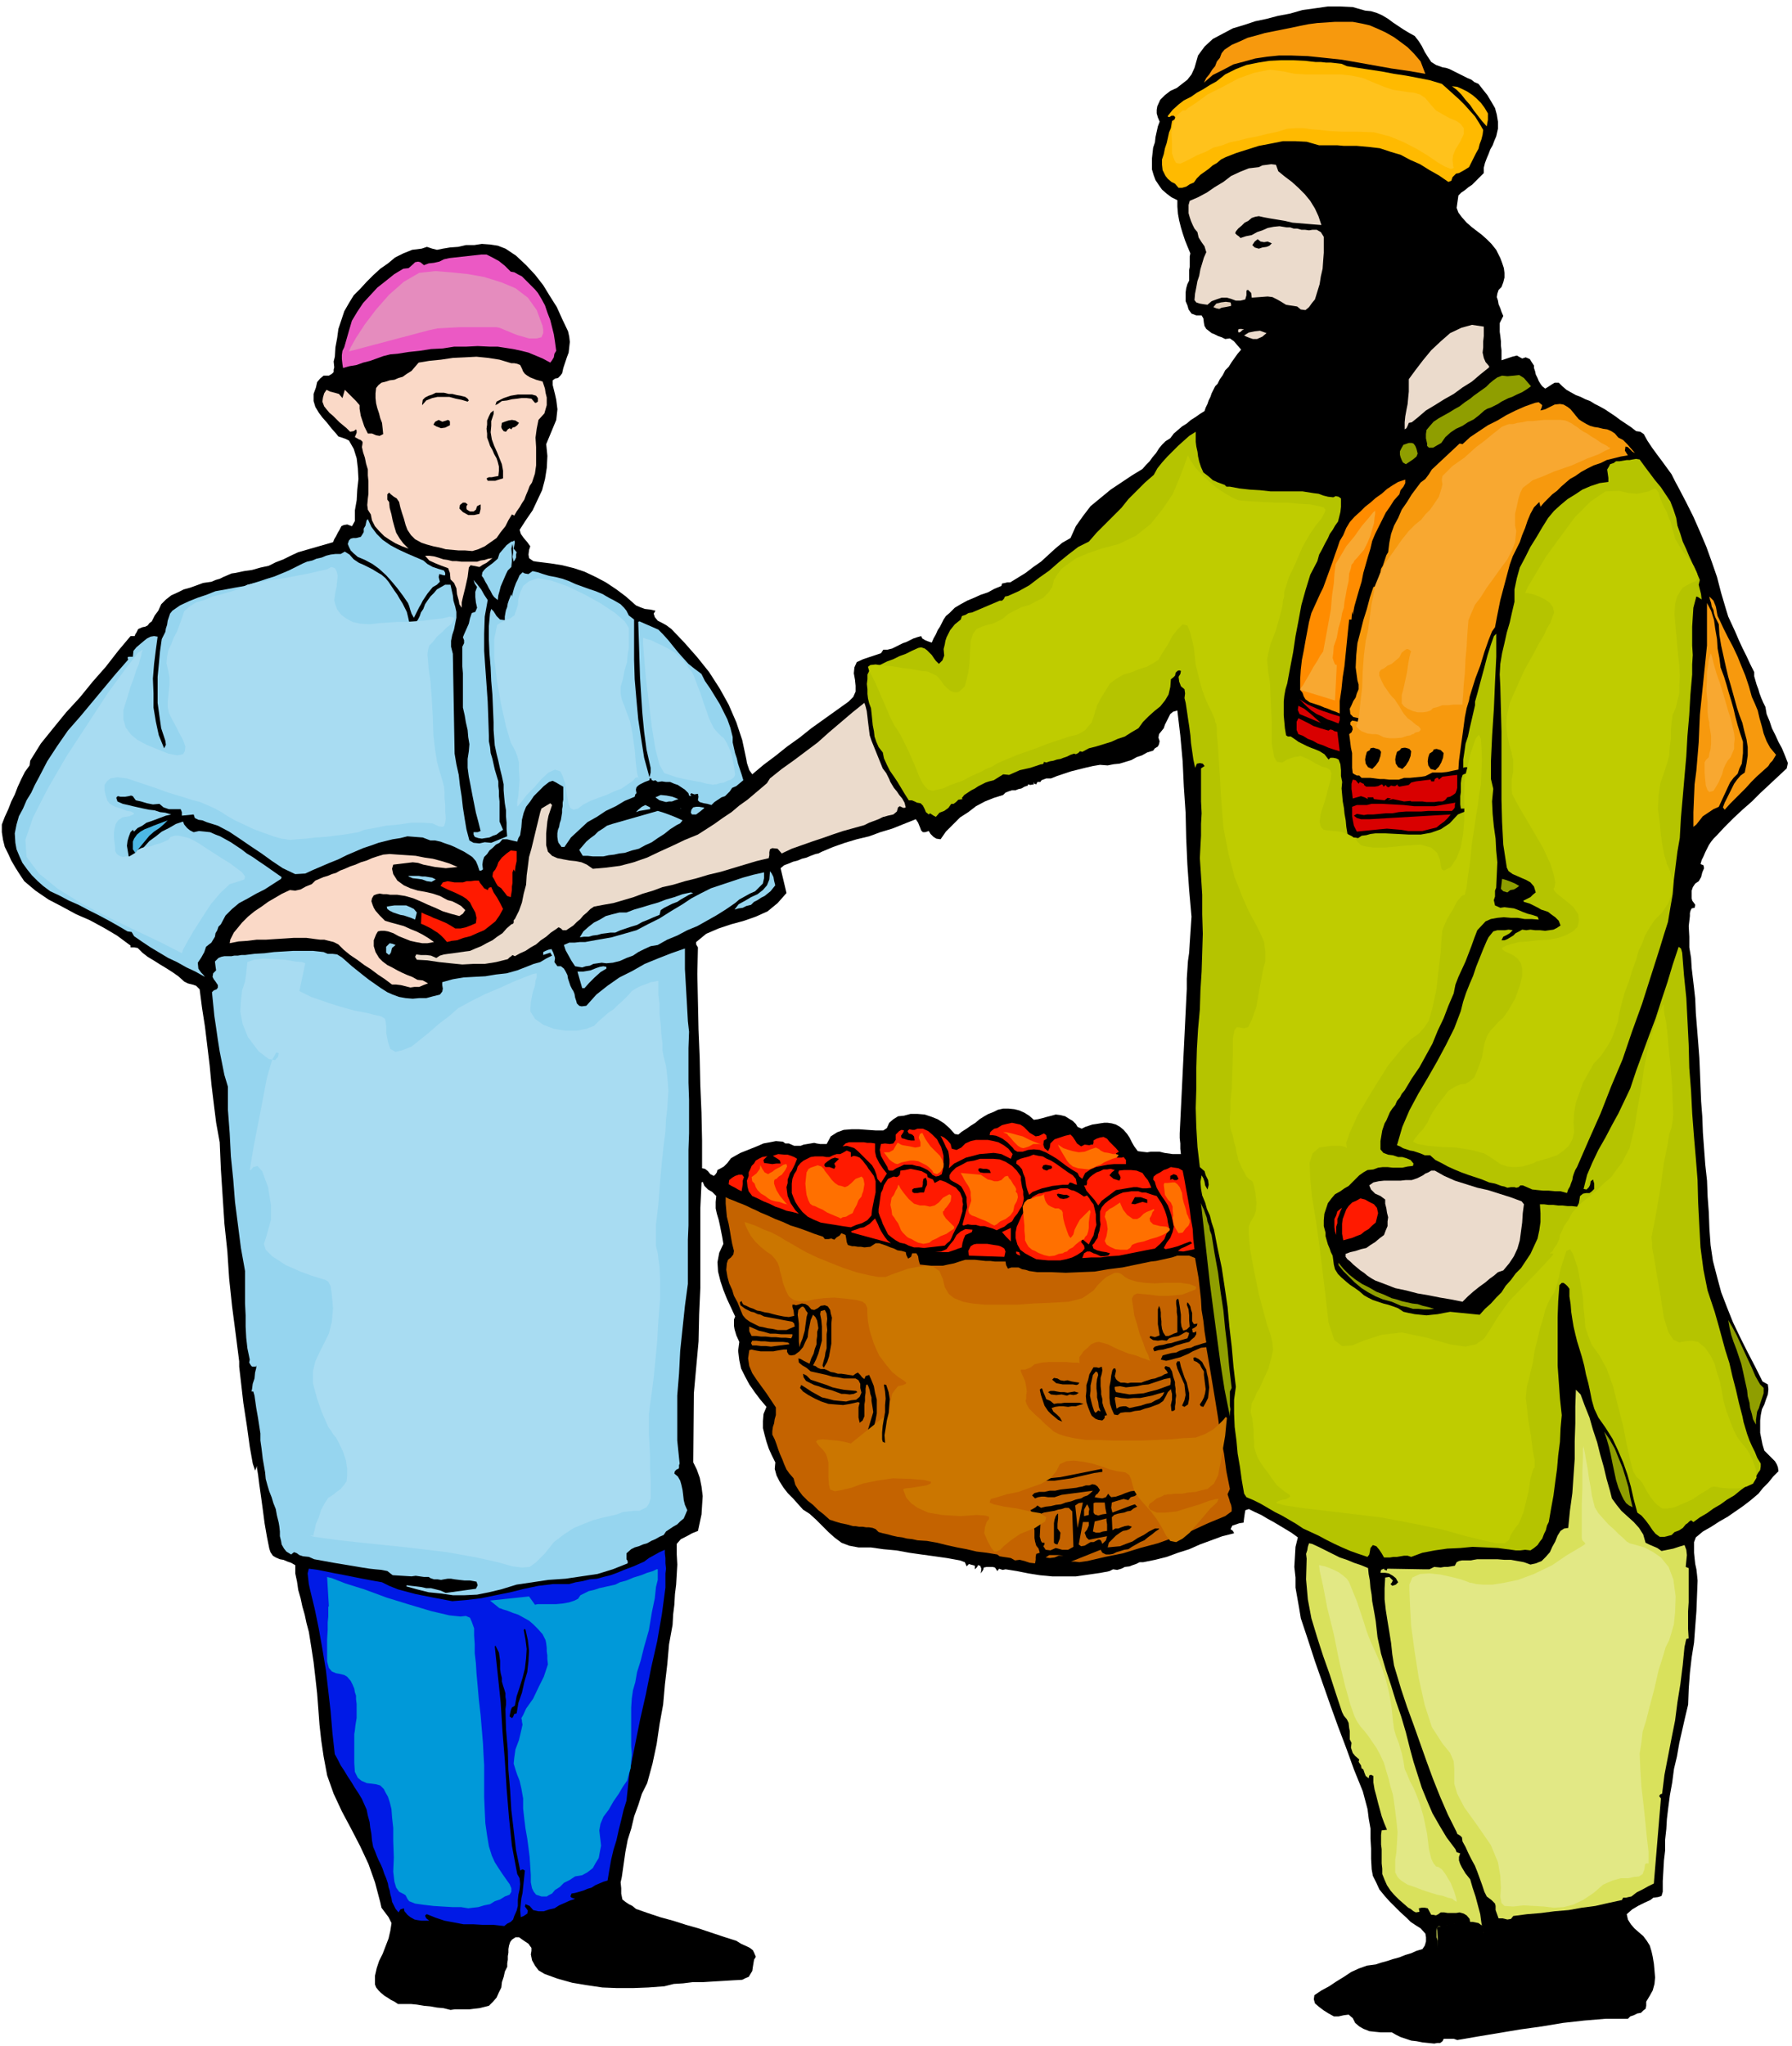
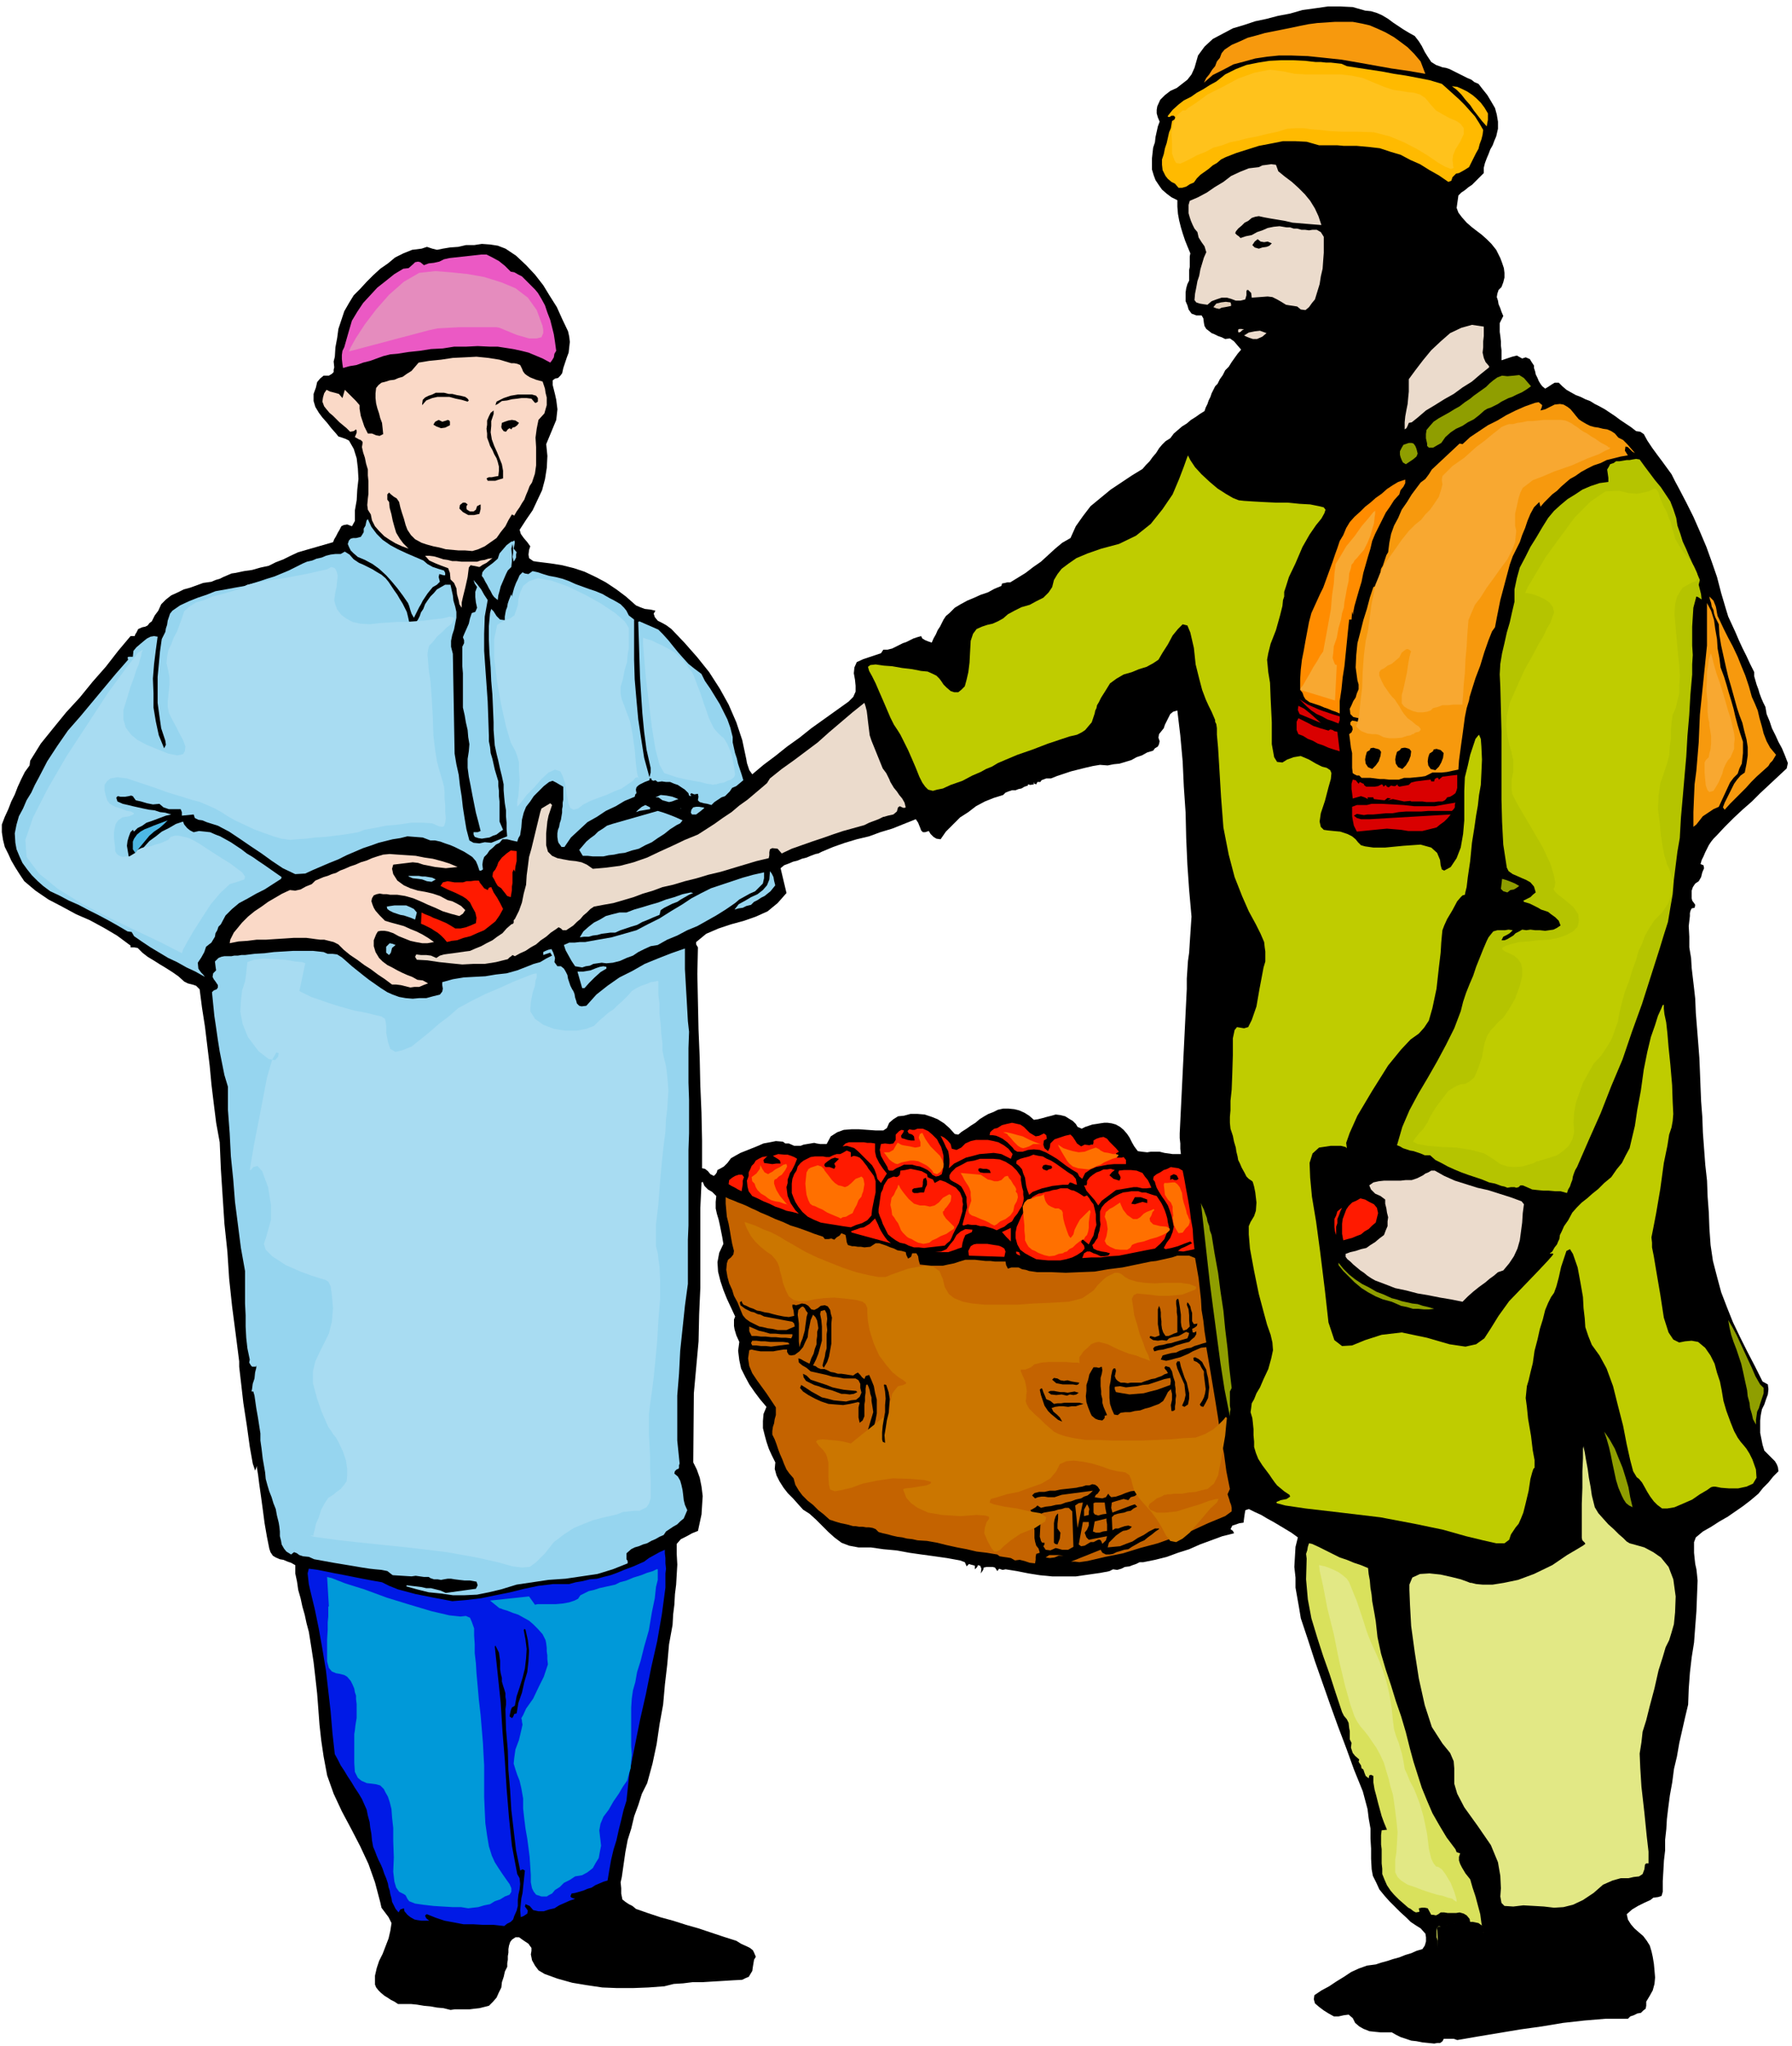
<svg xmlns="http://www.w3.org/2000/svg" fill-rule="evenodd" height="559.683" preserveAspectRatio="none" stroke-linecap="round" viewBox="0 0 3035 3464" width="490.455">
  <style>.brush1{fill:#000}.pen1{stroke:none}.brush2{fill:#d9e15c}.brush4{fill:#96d5ef}.brush5{fill:#c46300}.brush6{fill:#b5c400}.brush7{fill:#f7990d}.brush8{fill:#8f9e00}.brush9{fill:#ebdbcc}.brush10{fill:#ff1a00}.brush11{fill:#fad9c7}.brush13{fill:#d90000}.brush17{fill:#ffba00}.brush22{fill:#bfcc00}</style>
  <path class="pen1 brush1" d="m3026 1301 2-9-5-13-5-12-6-11-5-11-6-12-4-12-5-12-2-12-4-8-3-7-3-8-2-7-3-8-2-7-2-7v-7l-7-14-6-13-7-14-6-13-6-14-6-13-6-13-4-13-8-27-7-27-9-26-9-25-11-26-11-25-12-24-12-23-7-13-6-12-8-11-8-11-9-12-8-11-8-12-6-11-6-4-7-1-9-7-9-6-9-6-8-6-9-6-9-6-9-5-8-4-8-5-8-3-8-4-8-3-9-5-7-4-7-6-6-6h-7l-5 3-6 4-5 3-5-4-3-4-3-5-2-5-3-6-1-5-2-6v-4l-4-6-3-5-7-3-6 2-9-5-8 2-9 3-9 3v-17l-1-8v-7l-1-9-1-7v-15l3-6 3-6-3-7-2-6-3-7-1-6-2-6 1-6 2-6 5-5 3-8 2-8v-8l-1-8-3-9-3-8-4-8-3-6-8-10-8-8-9-8-8-6-9-7-8-7-8-9-6-8-3-8 1-7 1-7 1-7 5-5 6-4 6-5 6-4 10-10 10-10v-9l2-8 3-8 3-7 3-8 4-7 3-8 3-7 3-13v-12l-2-12-3-11-7-12-6-10-8-10-7-9-7-3-5-4-7-3-6-3-6-3-6-3-6-3-6-3-6-2-6-1-11-4-8-5-6-9-5-8-5-10-5-8-7-9-9-5-10-6-9-6-9-6-8-6-10-6-9-4-10-3-10-1-21-6-21-1h-21l-21 3-22 3-21 6-21 4-19 5-19 4-18 6-20 6-17 9-17 9-14 13-11 15-6 21-5 11-7 9-9 7-9 7-11 5-9 7-8 8-5 11-1 6v6l2 7 3 7-3 8-2 9-2 9-1 9-3 9-1 9-1 9v19l3 10 3 8 6 9 5 7 8 7 8 6 10 5v11l1 12 2 11 3 12 3 10 4 12 4 10 5 12-1 5v18l-1 5v18l-3 6-2 7-1 7v15l3 7 2 7 5 7 8 3h9l3 5 1 8 1 5 3 5 4 3 5 4 5 2 6 3 6 2 6 3 8-1 7 5 6 7 6 7-6 7-5 7-5 7-5 8-6 6-4 8-5 7-4 8-4 4-3 6-3 6-2 6-3 6-2 6-3 6-2 6-8 5-7 5-8 5-7 6-8 5-7 6-7 6-6 8-8 5-6 6-5 6-5 8-6 7-5 7-6 6-6 7-18 11-18 12-18 12-17 14-17 14-13 17-12 17-9 20-14 8-12 10-12 11-12 11-13 9-13 10-13 8-13 8h-5l-4 1-5 1-1 4-12 5-11 6-12 4-11 5-12 5-11 6-10 6-9 9-6 5-4 6-3 6-3 6-4 6-3 7-4 7-3 7-6-2-5-2-5-3-2-4-7 2-6 2-6 3-6 3-6 2-6 3-6 3-6 3-8 2h-7l-4 6-30 10-11 5-4 9-1 10 2 11 1 10v10l-4 9-8 8-21 15-21 15-21 15-20 16-21 15-20 16-20 15-19 16-5-7-2-6-2-6-1-6-7-33-10-30-13-30-15-27-18-28-20-25-22-25-22-23-8-6-7-4-8-4-5-6-2-6 3-5-9-2-9-1-8-3-7-3-17-15-16-12-18-12-17-9-19-9-18-6-20-5-19-3-8-1-8-1-8-1-6-1-7-5-1-6 1-8 2-6-5-7-6-7-5-7-2-7 11-17 11-16 8-17 8-17 5-19 3-19 1-20-2-20 17-41 1-9 1-9-1-8-1-8-2-9-2-8-2-8v-8l4-3 5-1 4-4 3-4 2-9 3-9 3-9 3-8 1-9 1-9-1-9-2-9-10-21-9-20-12-19-11-18-14-18-15-16-17-16-18-12-13-5-13-2-14-1-13 2h-14l-13 3-14 1-12 2-10 2-8-2-9-3-9 3-16 2-15 6-14 7-12 10-13 9-12 11-11 11-11 12-11 11-8 13-8 14-5 15-5 15-2 15-3 16-1 16-2 8 1 10-1 4v4l-3 3-5 3h-9l-6 5-5 6-2 9-4 11v12l3 10 6 10 6 8 8 9 7 9 8 9 4 5 6 2 6 2 6 3 8 14 5 16 2 17 1 18-2 18-1 18-3 17v18l-5 9-8-3-6 1-4 2-3 6-3 5-3 6-3 5-2 5-59 17-13 6-12 6-13 5-12 6-14 3-14 4-14 2-14 3-7 1-7 3-7 3-6 3-7 2-7 3-7 1-7 1-11 4-11 4-11 3-10 5-11 5-9 7-8 8-5 11-6 8-5 10-4 3-3 4-4 2-5 1-7 3-3 6-2 3-1 3h-7l-21 25-21 27-22 25-22 27-23 25-22 27-21 26-18 29-1 8-8 11-6 12-6 13-5 13-6 12-5 13-6 13-5 13v13l2 13 3 12 6 12 5 11 7 12 7 11 8 12 19 16 22 15 23 12 24 13 23 10 24 13 22 13 23 17v3h6l6 1 8 8 9 7 10 6 11 7 10 6 11 7 10 7 10 9 6 3 8 2 6 2 6 6 4 31 5 32 4 33 4 33 3 32 4 33 4 32 6 33 2 46 3 46 3 46 5 47 3 46 5 47 6 46 6 47v9l3 26 4 35 6 39 5 36 5 28 4 12 3-8v3l2 12 2 16 3 21 3 22 3 23 4 23 4 20 2 6 4 6 5 3 7 3 6 1 7 3 6 2 7 4v14l3 14 2 14 4 14 3 14 4 14 3 14 4 15 4 25 4 26 3 26 3 27 2 26 2 27 3 27 4 27 6 32 11 31 14 30 16 30 15 29 14 30 11 31 9 34 2 9 6 8 6 8 5 10-2 13-3 13-5 13-5 13-6 12-4 12-3 13v15l2 5 4 5 4 4 6 5 5 3 6 4 6 3 6 4h22l10 1 12 2 11 1 11 2 11 1 12 3 7-1h25l8-1 9-1 8-2 8-2 7-7 6-7 4-9 4-8 1-9 3-9 2-9 4-8v-6l1-6v-6l1-6v-6l1-6 2-6 3-4 6-4h6l7 5 9 6 2 3 3 4v5l-1 6 2 10 5 9 6 8 10 6 22 8 25 7 24 4 27 4 25 1h27l26-1 27-2 16-4 16-1 16-2h17l16-1 17-1 16-1 18-1 6-3 5-2 3-5 3-5 1-7 1-6 1-6 3-5-3-7-2-4-5-4-4-2-11-5-8-5-22-7-21-7-21-7-21-6-22-7-22-6-21-7-20-7-6-5-6-3-6-4-5-4-2-10v-9l-1-10 2-9 3-21 3-21 4-21 6-19 5-21 7-19 6-19 9-18 9-33 7-33 5-34 6-33 3-34 4-34 3-34 6-33 1-18 2-16 1-18 2-16 1-17 1-17-1-18v-17l7-8 10-5 9-5 10-4 3-14 3-14 1-16 1-15-2-16-3-15-5-14-6-12 1-117 4-44 4-44 1-46 2-45v-135l2-43 2-1 3 7 6 6 7 4 7 7-1 10v11l2 9 3 10 2 9 2 10 2 10 2 12-7 15-3 16 1 16 4 16 5 15 6 15 7 15 7 15-2 5v11l1 6 3 10 5 11-2 15 2 16 3 14 7 14 7 13 9 13 9 12 11 13-5 12-1 12v12l3 12 3 11 4 12 5 11 6 12-1 11 3 11 5 10 7 11 7 9 9 9 8 9 9 10 11 7 11 10 10 10 11 11 10 9 12 9 13 5 16 3h21l21 3 22 2 22 4 21 3 22 3 21 3 22 4 8 3 3 7 4-4 3 1 4 1 3 1v6l2-2 2-2 1-3 4 1 2 5-1 8 2-3 2-3 1-4 5-1h10l4 1 4 6 3-4 3 1 3 1 5-1 19 3 20 4 19 3 21 2h40l21-3 21-3 5-1 6-1 4-1 6-3 7 1 7-2 6-3 8-1 5-2 6-2 6-3h6l20-4 20-5 19-7 19-6 18-8 19-7 19-7 20-5-2-4-4-3 3-6 6-2 6-2 7-1 1-8 1-7 1-6 6-2 10 5 11 5 10 6 11 6 10 6 10 6 10 6 11 8-4 16-1 17-1 17 2 18v17l3 17 3 17 3 18 12 36 12 37 13 37 13 37 13 36 14 37 13 36 15 37 4 15 4 15 2 16 3 17v17l1 17v17l1 18 2 11 6 12 5 11 9 11 8 9 9 9 9 9 11 10 7 7 9 6 8 5 8 9 1 6v7l-2 7-4 6-10 3-9 4-10 3-10 4-11 3-9 3-11 3-9 3-15 2-14 5-13 6-12 8-13 8-12 8-13 7-12 8-1 7 2 7 7 6 8 6 8 5 9 5h8l9-2 8-1 7 6 4 8 7 6 7 4 10 4 9 1 10 1h19l7 4 8 4 9 3 9 3 9 1 10 2 10 1 10 1 5-1h5l4-3 2-4h17l6 2 35-6 36-6 36-6 36-5 36-6 36-4 36-3h38l4-4 6-2 6-3 6-1 4-4 4-3 1-5v-7l6-10 5-9 3-11 1-11-1-12-1-11-2-12-2-9-3-10-5-8-6-8-7-6-8-7-6-7-5-8-2-9 9-8 10-6 10-5 11-5 5-4 8-1 6-2 2-7v-18l1-17 1-18 2-17v-18l2-18 1-17 2-17 3-23 4-22 3-23 5-21 4-23 5-22 5-22 5-21 1-27 2-27 3-26 4-25 2-27 2-26 1-26 1-26-1-10-1-9-2-9-1-9-1-10v-18l3-8 12-10 14-8 14-9 14-8 13-9 13-9 13-10 13-11 8-10 9-9 8-10 9-9-1-7-2-5-3-5-3-3-8-8-7-7-3-10-2-10-2-10v-21l1-9 2-10 4-8 3-9 3-8 1-9-1-8-9-5-4-8-5-10-4-8-13-25-12-24-12-25-10-25-10-26-7-26-7-27-4-27-2-28-1-27-2-27-1-27-3-27-2-27-2-27-1-27-2-26-1-24-1-26-1-24-2-26-2-25-2-25-1-24-2-18-2-17-2-17-1-17-3-18v-18l-1-18 2-17v-5l1-4 2-4 5-1 1-5-2-3-3-4-1-4v-13l2-6 4-6 6-4 4-7 2-8 3-7-1-5-5-2 2-7 3-6 3-7 3-6 3-6 4-6 4-5 5-5 14-15 15-15 15-14 16-14 14-14 15-14 15-14 15-14zm-1016 373-12 245v8l1 9v9l1 9h-14l-7-1-7-1-8-2h-15l-6 1-9-1-7-1-6-8-4-7-4-8-4-6-6-7-6-5-7-4-7-2-7-1h-6l-7 1-6 1-7 1-6 2-6 2-6 3-7-3-3-5-5-5-5-3-8-5-8-2-8-1-7 2-8 2-7 2-8 2-7 1-8-7-8-5-9-4-8-2-10-1h-9l-9 2-8 4-8 3-7 4-8 5-7 6-8 5-7 5-8 5-6 5-6-1-9-10-9-8-11-7-10-4-12-4-12-1h-12l-11 3-10 1-8 5-7 6-4 9-6 4h-13l-14-1-14-1h-13l-13 1-11 4-11 7-7 13h-11l-6-1-4-1-6 1-6 1-6 1-5 2h-11l-9-4h-6l-4-3-12-1-10 2-11 2-9 4-10 4-10 4-10 4-9 5-7 4-6 8-6 6-7 4-4 2-1 4-2 3-3 3-6-3-4-5-5-4-5-1v-47l-1-47-2-47-1-46-2-48-1-47-1-47 1-45-3-5v-4l17-14 21-9 21-7 22-6 20-7 20-9 17-14 15-17-10-42 6-5 8-3 7-3 8-2 7-3 8-2 7-3 8-3 5-1 6-3 19-8 20-7 20-6 21-5 19-7 20-6 20-8 20-8 4 6 4 10 1 3 3 3h4l6-2 3 5 5 5 5 3 7 1 9-13 12-12 12-12 14-9 13-10 15-8 15-6 16-5 4-4 5-2 6-2h6l5-2 5-1 5-3 6-2v-2l4 1 6-1v-4l1 3 3 1 2-4h5l2-3 8-3h8l10-4 12-4 12-4 12-3 12-3 13-3 12-2 13 1 10-2 10-1 10-3 10-3 9-5 9-3 9-5 10-3 3-4 5-3 2-4 1-5-2-6 1-6 4-5 4-5 2-6 3-6 3-6 3-6 5-4 7-2 5 42 4 44 2 43 3 44 1 43 2 45 3 43 4 45-1 15-1 15-1 15-1 16-2 14-1 15-1 15v17z" />
  <path class="pen1 brush1" d="m2393 3437 1-9 5-5 6-3h17l8 1 8-1h19l-1 6v7l-4 4-7 2h-21l-6 1-7-1h-6l-6-1-6-1zm70-3-1-9 2-5 5-3h36l11 1 9-1h11l9-1h11l4 3-12 2-11 2-11 2-11 2-12 1-11 3-11 2-11 3-7-2zm-145-22-1-5 4-3 4-2 5-1 9-4 11-2 11-2 11-1 10-3 10-2 10-5 10-5 6 2 7 6 4 6 6 7 2 7 6 6-8 1-7 1-8 1-7 1-8-1h-7l-7-1-6-2-9 2-8 3-9 2-8 2h-9l-9-1-8-3-7-4zm142-3-2 3h-2l-2-5v-5l-7-10-6-9-6-10-6-9 25-11v-6l-7 2-7 3-8 2-7 2 8-6 9-5 9-4 10-1v2l-2 3h9l10-2 9-4 9-4 8 3 7 5 6 6 6 8 3 7 3 9 2 9 2 9 6 7 10 3 2-10-1-10-4-10-2-9-6-10-6-9-7-9-7-7 1-4h6l3-1 2-5 2-5v-6l2-4 6-7 7-7 3-8-1-8-6-12 5-2 6-1h35l7-2h24l7-1h24l-3-4h-12l12-3 13-3 13-2 13-1 12-3 13-2 12-3 13-3 1 4 1 5 1 6 1 6 1 6 3 7 5 5 6 5 5 4 6 5 6 4 6 6 3 8 4 8 1 9 1 9-1 9-1 9-2 9-1 10-3 4-4 5-4 3-1 7h-9l-8 1-8 1-8 2h-9l-7 1h-16v-3l5-3 6-1 6-3 6-1 4-4 5-3 4-5 3-5 2-3 4-1 2-4v-3l-4-5-2-4-4-4-4 1-8 4h-7v12l-11 3-10 3-10 3-9 6 1 1 6-2 6-2 6-3 6-1 6-3h6l7-1 7 1 1 2 1 4-7 3-6 3-7 3-6 3-7 2-6 3-7 2-6 3-8-1h-6l-6-1-3-3-10 4-9 6-10 5-8 8h-12l-10 1-11 2-10 3-12 1-10 1h-21l-11-1h-29l-11-1h-10l-9-1h-9z" />
  <path class="pen1 brush1" d="m2635 3408 9-5 11-3 10-4 12-1 11-3h12l12 1 12 3 39-7-6 5-8 4h-15l-15 1-15 1-14 1-15 1-13 2-14 1-13 3zm-1873-17 6-1h8l6-1h8l7-1h14l8 1-7 4-6 1-7 1-7 1-37-2 7-3zm1496-5 6-5 7-5 7-5 8-4 7-4 8-3 8-3 9 1 5 4 6 4 6 4 6 4-7 3-7 4-9 2-8 2-7-1-6 1h-7l-6 2-7 1-6 1h-13v-3zm-1602-23 1-16 5-15 5-14 7-14 5-15 3-14v-15l-2-15 5 3 5 3 6 2 7 3 6 1 6 1 7-1h7l1-3 12 3 15 3 15 1 15 2h15l16 1h15l15 2-3 4-4 5-3 3v6l2 9 1 10-1 9-1 10-3 9-3 10-3 9-2 10-10 7-10 5-11 1-11 1-12-1h-24l-10 4h-8l-7 1h-8l-7 1h-20l-6 2-9-2-8-4-7-6-4-6zm1700-2-6-2-5-2-6-3-2-4 34-13 4 8 7 7 10-5 1 7v8l-7 3-7 3-8 1-8 1-7-9zm-1283-13 5-3 7 1-6 2h-6zm-86-3 13 1-1 3-6-2-6-2zm-64-36v-9l1-9-1-8-1-7-3-9-2-7-1-9v-7l5-1 5 1 4 1h6l-1-4 10-7 12-6 11-5 12-4 11-5 11-4 11-5 12-4 2 4 6 2v7l3 6 5 5 7 6 6 3 7 3 7 3 7 4 20 6 21 8 21 6 21 8 21 6 21 7 21 6 22 7 3 2 5 2 3 2-1 5-1 6-1 6-3 5-6 2-16 3-15 1h-16l-15 1-16-1h-31l-15 4-27 1-25 2-26-1h-24l-25-4-23-5-24-9-21-11zm2 18-3-4 1-5 9 3 10 6 5 2 5 3 6 2 6 2-5 1h-5l-5-1h-4l-6-3-4-3-5-3h-5z" />
  <path class="pen1 brush2" d="M2403 3329v-2l8-4 8-3 7-5 7-6 1-6 1-6v-11l-2-6v-11l1-5 3-3 5 1 4 1 4-3 9-2 11-1h9l9 4 2-6-1-6-5-6-5-3-7-2-6 1h-14l-6-1h-6l-4 3-4 2-5-1h-3l-6-11-5-1h-5l-5 1 1 6-6 1-4-2-5-4-4-2-8-7-8-7-8-8-6-7-6-9-4-9-4-10v-9l-1-9v-24l-1-8v-16l1-8 9-1-5-12-4-11-3-11-3-11-3-12-3-11-2-12v-11l-4-2-3 1-1 5-5-4-2-5-2-6-3-2-1-5-2-3-2-3 1-4-7-6-4-5-3-9 1-8-3-6v-14l-1-5-1-9-3-6-5-6-3-6-11-33-10-31-11-31-10-31-10-33-6-32-3-34 1-35-1-8 2-6 1-6 2-6 5 1 11 5 12 6 12 6 12 6 12 4 12 5 12 4 12 5 1 10 2 11 1 12 2 12 1 11 2 11 2 11 2 12 3 27 6 28 8 27 9 27 8 26 9 26 8 27 7 28 6 22 7 22 7 22 9 22 9 21 12 21 12 20 15 20 2 5 6 2-2 6v6l2 6 3 6 6 10 8 10 4 14 5 15 4 15 4 15 2 15 3 16v32l-10 3h-18l-6 6h-7l-4 2-5 1h-5l-6 2-5 2-6 2-5 2-6 1-5 3-6 2-4 3-6-1-5-3z" />
  <path class="pen1 brush1" d="m883 3270 8-2 8 1v3l2 5v5l-2 4-5-5-5-3-5-4-1-4z" />
  <path class="pen1" style="fill:#001ae6" d="m723 3241-2 1-1 2 2 4 5 4h-13l-7-1-5-1-7-4-5-4-5-6-1-5-6 2-3 5-5-6-3-6-3-6-1-6-2-7-1-6-2-6-1-6-3-9-3-7-3-9-3-7-4-8-3-7-3-8-3-7-2-11-1-11-2-11-1-9-3-11-2-10-4-9-4-9-6-10-6-9-6-10-6-9-6-10-6-9-5-10-5-9-4-36-3-36-4-35-4-35-6-36-6-34-7-34-8-33-2-9-1-9-1-9 2-8 15 2 15 3 15 3 16 3 15 3 15 3 16 3 17 3 12 6 15 6 15 4 15 4 15 3 15 3 16 3 16 3 24-2 25-3 24-5 25-5 24-6 24-5 25-3h27l11-3 12-2 12-3 12-1 11-3 12-3 11-4 12-5 8-3 8-3 9-4 9-4 8-6 9-5 9-5 9-4v6l1 8v9l1 9-1 8v24l-6 45-8 46-10 44-9 45-10 44-9 45-9 45-5 47-5 16-4 17-4 16-4 18-5 16-4 17-3 17-3 18-7 2-7 3-7 3-6 4-7 2-7 3-7 2-7 2-6 1-2 5 2 2 6 2-9 3-9 4-9 4-8 5-9 2-9 3h-9l-9-2-6-7-7-3-1 4 3 4 2 3-1 5-6 4-5 2-1-12 1-10 1-10 2-9 1-10 1-9 1-10 1-9-4-2-4 2-7-34-4-34-4-34-2-33-3-35-1-34-3-35-1-34 1-8v-7l-1-6v-6l-2-7-2-6-2-7v-6l-2-8-1-7v-14l-1-7-1-7-3-6-3-6-1 2 5 47 5 48 3 48 4 49 3 48 4 49 5 48 9 48 4 7 1 10-1 9-2 9-1 9v10l-2 8-4 9-2 6-4 4-6 3-5 4-18-2h-18l-17-1h-16l-16-3-16-3-15-5-15-6z" />
-   <path class="pen1 brush2" d="M2533 3234v-7l-1-4-3-3-3-3-8-6-4-8-4-12-4-11-4-11-4-10-6-11-5-10-5-11-5-9-1-7-3-3-5-3-1-3-15-30-13-30-12-30-11-30-11-31-11-31-11-30-10-30-12-40-3-19-2-19-3-19-3-18-3-19-2-18v-19l1-18 7-1 6 6-1 2-1 2-2 2 3 3 6-2 4-4-4-7-5-4-7-4-6-1h-8l1-5 5-2 1 2 4 1v-2l1-1 60 1h11l8-4 11 1 6-1h6l6-1 6-1 3-6 4-2 5-1h15l5-1 6-1h34l12 1h11l11 2 11 2 11 4 9-2 10-4 7-7 7-8 4-9 5-9 4-10 5-8 6-4 7-1 3-30 4-29 2-29 2-29v-30l1-30v-29l1-28 8 8 7 19 8 20 6 21 7 21 5 20 6 21 5 21 6 21 3 12 8 11 8 10 11 10 10 9 9 10 7 11 4 14 6 3 7 3 7 3 7 5 10-2 10-2 9-3 10-3 3 8 1 9-1 10-1 10 5 2v58l-1 15v30l1 16-4 1-1 4-1 5-1 4-3 31-4 32-5 31-4 31-6 30-6 31-6 31-4 32-3 1-2 3 3 4-12 144-10 5-9 5-10 5-9 7-5 1-4 1h-5l-2 4-23 5-22 5-23 3-22 4-24 2-23 3-24 2-23 3-4 5-6 1-8-2h-7l-5-14z" />
  <path class="pen1 brush1" d="m618 3107-7-13-7-13-6-13-6-12-6-14-5-13-3-14-2-13 2 1 3 5 2 5 3 5 7 9 7 10 5 10 6 12 3 11 4 12 2 13 1 13-3-1zm501-255v16l-1 9-1 10-2 9-2 9-2 9v10l-2 11-2 12-2 12-2 12-3 11-3 12-4 11-3 12 1-22 3-21 3-21 4-20 4-21 5-20 4-20 5-20zm-256 54 1-5 1-5 2-5 5-3 3-16 5-15 5-16 4-16 2-17 1-16-2-16-3-16 1-2 2 1 4 18 2 18-1 18-2 18-5 17-4 18-6 17-3 18-4 1-2 5-2 2-4-3z" />
  <path class="pen1 brush4" d="m688 2686 1-2 7 1 9 1 8 1 9 2h8l8 2 8 2 9 4 51-7 3-6-2-6-11-2h-9l-9-1-8-1-6-1h-6l-6 1-5 1-6-1h-6l-6-2-3-2h-8l-7-1-7-1-7 1-32-2-9-7-10-2-11-1-9-1-13-2-12-2-12-2-12-2-12-2-11-2-11-2-11-2-9-4-10-1-6-2-4-3-5-2-5 4-8-5-4-5-4-7-1-6-2-8v-8l-1-9-1-6-3-12-2-11-4-10-3-10-4-10-3-10-3-11-1-11-4-23-2-17-2-14v-12l-2-13-2-13-3-17-3-21-2-7h-3l1-5 1-8 3-9 1-10 2-8v-4l-1 2h-6l-2-2-3-5 1-5-4-19-2-18-1-19v-19l-1-20v-55l-7-39-5-39-5-39-3-38-4-39-2-39-3-40v-39l-6-20-4-20-4-20-3-19-3-21-3-20-2-20-2-20 3-3 5-2 2-3v-4l-4-6-3-4-2-4 1-6 5-5-1-7-1-8 6-6 5-2 5-1h12l5-1h6l6-1h6l16-2 17-1 16-2 17-1 16-1h33l18 2 7 3h8l8 1 8 5 8 7 9 8 10 8 10 8 9 7 10 7 10 7 11 7 9 4 11 4 11 2 12 1 11-1h12l11-3 12-3 4-5 1-5-1-6v-5l18-5 18-3 18-1 19-1 18-3 18-2 18-5 18-7 10-4 11-3 10-6 10-5-2-3-1-2-6 2-6 2v-5l4-2 5-2 5-1 3 6 3 9-1 7 5 7h6l5 4 3 5 3 6 1 6 2 6 2 6 3 6 2 3 2 5 1 6 2 6 1 4 4 4 4 1 8-1 17-19 19-15 20-14 22-11 21-12 22-9 23-9 23-8v35l1 17 1 18 1 17 1 18 1 18 2 18-1 28v58l1 29v57l-1 28v128l-1 24v75l-5 37-4 38-4 38-2 39-3 37v76l4 39-1 3v4l-1 2-3 1-3 3-1 4 6 5 4 7 2 7 2 9 1 8 1 9 2 8 4 9-3 7-3 7-6 5-5 5-7 4-6 4-6 4-4 6-7 3-7 4-7 3-7 4-7 2-7 3-7 2-6 3-8 7v10l2 3v4l-25 10-26 8-27 4-27 4-29 2-27 4-27 4-26 8-21 5-20 4-21 1h-20l-21-3-20-2-20-5-18-5z" />
  <path class="pen1 brush5" d="m1719 2642-7-4-6-1-7-1-6-1-4-3-18-3-17-2-17-4-16-3-18-4-16-4-17-3-16-1-9-2-9-1-8-2-8-1-9-2-7-2-9-2-7-2-5-5-5-2-6-1h-5l-6-1h-6l-6-1h-4l-11-3-10-2-10-3-9-3-10-9-9-7-9-9-9-7-9-9-6-8-6-10-3-11-7-8-5-7-4-9-3-8-4-9-3-8-3-9-3-8-4-8v-6l1-7 2-6 1-7 2-7v-13l-8-12-8-12-8-11-8-11-8-12-5-12-2-13 2-14 4-1 4 1 5 1 6 1h22l5-1 6-1 6-1h6v4l3 5 4 1 6-1 8-6 6-7 4-9 4-8 1-10 2-9 2-10 4-9 4 4 3 6 1 6 1 7-2 6v7l-1 7v7l-3 8-2 8-4 8-3 9-6-3-4-2-5-3-4-1 1 7 6 5 7 4 7 6 9 2 9 2 9 2 10 3 9 1 10 2h20l5 3 3 6v7l2 8-3 7-6 5-9 1-8 2-11-1-10-1-11-3-9-2-9-5-9-5-9-6-8-5-2 5 5 6 9 6 11 6 11 5 12 4 12 1 13 1 12-2 13-3 3 1-2 8v17l2 9 5-4 3-7v-20l1-6v-7l1-7v-7l1-6 2-1 2 4 2 6 1 6 2 6v6l1 6 1 6 1 7-3 10-3 10-3 10 1 10 3-3 3-3 1-5 2-4 3-12 2-11v-23l-3-12-2-11-4-10-4-9-6 2-2 5-4-3-3-4-4-4-4 2-4 3-7-1-6-1-7-1h-6l-6-2-6-1-6-3-5-2h-6l-5-2-4-3-4-1 5-10 4-10 3-11 3-11v-24l-1-11-2-10 1-5 7-2 3 6 1 9-1 9 1 10-1 7v24l-2 7-1 7-2 7-2 8 2 4 6-10 3-9 2-11 2-11v-34l1-10-2-7-1-6-4-6-5-2-7 1-5 4-6 3-5-1-5-6-5-3-6-1-6 2-4 1-3-1h-3v4l2 6 1 9-9 2-9-1-10-2-8-2-7-2-7-1-7-2-6-1-6-3-6-2-6-3-5-2-2-3-1-3-3 2 1 5 8 6 10 5 5 1 6 3 5 1 6 3 48 9 3 3 1 5-7 3-7 3h-15l-9-2-8-1-8-2-6-1-8-4-8-4-7-5-5-6-5-12-4-10-6-11-3-10-5-11-3-11-2-12 1-11 2-6 5-4 4-5 1-6-3-12-2-11-2-12-2-11-3-12-1-11-1-11v-11l6 3 8 3 7 3 8 3 7 3 8 4 7 3 8 4 12 5 13 6 13 5 13 6 13 4 14 5 13 5 15 5 3 4h6l5-1 5 2 4-4 5-3 3-4 7 3 1 5 1 7 2 5 7 2h4l6 1h5l6 1 10-1 9-6h6l6 2 6 2 7 3 6 2 6 3 7 1 7 2 1 5 3 6 5-3 2-6h7l3 5 1 7 2 7 9 1 10 1h20l9-2 10-2 9-3 10-3h16l9 1 9 1h8l8 1h18l1 6 3 6 6-2h12l6 3 6 1 6 2 7 1 7 1h24l24 1 24-1 25-1 23-4 24-3 24-5 24-5 9-1 9-2 9-2 9-2 9-3h20l10 4 3 17 3 17 2 18 2 18 1 18 3 18 2 18 3 19-7 2-6 2-7 2-6 3-7 1-6 2-6 2-6 3-8 1-8 2-7 2-3 7 9 2 9-2 7-2 8-2 7-3 7-3 7-4 7-3 7-3 9-1 5 29 5 30 5 30 5 31 4 30 6 30 4 30 6 30-4 9 3 9 1 4 2 5 1 5v6l-11 8-29 12-28 13-29 11-28 10-30 8-29 9-30 6-30 7-7 1-7 1-8-1h-6l50-20 3 5 6 3h6l6-1 6-3 7-2 6-2 7-1 6-4 7-4 7-4 7-3 6-5 7-5 6-5 6-4v-1h-7l-10 5-9 6-10 5-9 6-11 4-10 4-11 1-10 1 2-8 6-6 6-6 7-5 5-3 6-1 5-2 4-4-6-2-6 1-6 2-5 2h-5l-5 3-1-22 4-4 6-2 5-1 6-1 5-2 6-1 5-4 6-3-4-4-6 2-32 12-2-8 1-9 6-2 7-2 7-2 8 2 4-5 7-2 5-4 5-4-9-1-8 1-9 3-7 3-9 3-8 1-3-3-2-3-4 6-6 2-8-1-5-1 2-4 3-2 2-3 2-3-4-6-4-3-5-1-5 2h-6l-6 2-6 1-4 1-9 1-9 1-9 1-9 2h-9l-9 2h-9l-8 2-4 4 5 5 5-2 6-1h5l6 1h11l6-2 6-2 53-7-4 4-5 4-6 2-5 3-9 2-8 3-9 2-8 3-9 1-8 2-9 1-8 2-6-4-3 3-5 3-4 2 3 4 5 4-1 6-1 6v7l1 7v13l1 6 2 7 4 5 2 7-6 2-1 5v5l-1 6-9-1-9-3-8-2-8 1z" />
-   <path class="pen1 brush6" d="m2529 1336-2 21 1 21 2 21 3 21 1 20 2 20-1 21-1 22-2 5v10l-2 6 2 9 9 4 7-1 8 1 8 1 8 3 7 3 8 3 8 2 9 3 1 2 1 3-12-1h-12l-12-2h-11l-12-1-11 1-11 2-9 4-14 15-5 13-5 14-5 13-5 13-6 13-6 13-5 13-3 15-9 21-8 21-10 21-9 22-11 20-11 20-13 19-12 20-5 6-3 6-5 6-3 7-5 6-4 6-3 7-3 7-3 5-2 6-2 6-1 6-1 6-1 6v14l5 6 8 3 8 1 9 3h7l7 2 7 3 5 6-1 4-9 1-9 2h-16l-9-1h-8l-8 1-8 3-10 1-7 4-7 5-6 6-6 6-6 6-7 4-7 5-9 5-6 7-6 8-3 9-3 9-1 11v10l3 11v6l2 7 2 7 3 7 2 6 3 6 1 7 1 8 2 8 5 8 6 6 8 7 6 5 9 6 7 5 8 7 7 4 8 4 9 3 9 3 8 2 9 3 8 3 9 6 9 2 10 2 10 1 10 1 9-1 10-1 10-2 11-2 50 5 9-10 10-9 9-10 9-9 7-11 9-10 8-11 9-9 8-12 8-12 6-13 6-13 3-14 2-14v-15l-1-15h7l8 1h8l8 1h7l9 1h7l9 1 3-6 1-6 1-6 5-4 5-1h6l4-3 4-4v-9l-2-7-4 3-1 6-2 4-4 4-5-1 6-24 9-21 10-21 12-21 11-21 11-20 10-21 10-21 10-30 11-30 11-30 11-29 10-31 10-30 9-30 10-30 4 3 2 7 3 38 4 39 2 39 2 40 1 39 3 39 2 39 3 39 3 35 3 38 1 38 2 39 2 37 5 38 7 35 12 36 6 21 6 22 6 22 7 22 5 22 6 23 5 22 6 23 2 10 3 10 3 10 4 11 4 9 5 10 4 10 6 10v5l-1 6-3 4-3 5-9 8-7 9-11 8-11 9-12 7-11 8-12 7-11 8-12 7-11 8-4-3-3 2-3 3-3 2-5 6-6 4-8 3-5 5-12 3h-8l-7-5-5-6-6-9-6-8-7-8-7-5-6-22-5-22-6-21-7-20-9-21-9-19-12-19-12-17-7-15-4-14-3-15-3-14-4-15-3-15-4-15-4-13-4-13-3-12-3-13-2-12-2-13-1-13-2-13v-13l-3-4-3-3-4-3h-3l-4 4-2 27-1 27v82l2 28 2 28 3 28-2 22-1 23-3 23-2 23-3 22-3 23-4 22-4 23-3 6-2 8-3 6-3 8-4 5-4 6-6 5-6 4-9-1-8 1h-8l-7-1-23-3-21-1-22-1-21 2-22 1-21 3-21 4-19 7-6-2h-6l-6 1-6 1h-6l-6 1h-10l-4-7-4-6-5-6-6-2-4 5-1 6-1 5-3 4-15-5-14-5-14-6-13-6-14-7-13-7-13-6-13-6-12-8-12-7-12-7-12-6-12-7-12-7-12-6-12-5-4-6-4-23-3-22-4-23-2-22-3-23-1-23v-23l3-22-4-34-3-34-4-34-3-33-5-34-5-33-7-33-6-31-4-12-3-12-5-11-3-11-5-12-2-11-1-12 2-11 3 5 2 6 1 6 4 7 2-8-1-8-4-8-2-7-8-7-4-34-2-33-1-33 1-33v-34l1-33 2-34 3-33 1-32 2-32 1-32 1-32-1-33v-33l-2-32-2-30 1-20 1-18v-20l1-18-1-20v-56l3-2 3-2-3-4-5-1-5 1-3 7-3-14-2-14-2-14-1-13-2-15-2-13-2-14-2-13-2-8 1-8-1-7-6-5-3-8-1-8 3-5 1-5-3-1-3 1-3 3-1 5-3 3-4 3-1 13-3 13-6 10-8 10-10 8-10 9-9 9-8 11-12 7-11 7-12 4-11 5-13 4-13 4-12 3-11 6-4-1-3 3-4 2-3-1-6 2-6 3-6 2-5 2-6 1-6 2-6 1-6 2-4-1-1 3-2 1h-2l-9 3-9 3-9 2-9 2-9 4-9 4-10-1-8 5-8 5-8 2-6 2-6 3-6 3-6 4-6 3-6 4-6 4-4 5 1 2-7 1-4 4-4 3h-4l-5 7-7 5-8 3-6 7-4-2-3-2-3-2-2 2-5-4-2-5-3-6-4-4-6-1-4-2-5-2h-5l-7-11-6-10-6-10-6-9-7-10-5-10-5-11-2-10-7-9-4-9-3-9-1-9-2-10-1-10-1-10-1-9-3-8-2-8-1-8v-8l-1-9 1-8v-8l3-6 9-6 11-5 10-5 11-4 10-5 11-4 10-5 11-5 5-1 6 2 4 3 5 5 3 3 4 6 3 4 5 5 6-6 3-8-1-11 2-8 1-6 2-6 3-6 3-6 8-10 10-8 2-6 6-2 5-3 6-1 47-20h4l3-3 2-4 5-1 18-8 18-10 17-13 17-12 16-14 16-13 17-13 18-9 13-15 14-14 14-14 14-14 12-15 14-14 14-14 15-13 6-11 8-10 9-10 9-9 9-9 10-9 9-8 11-7v17l1 8 2 9 1 8 2 9 3 9 4 9 8 6 8 7 9 4 11 4 3 3h6l16 3 18 2 17 1 18 2h54l19 3 8 1 8 3 8 2 9 1 4-2 5 1 4 3v14l-1 9-2 8-2 8-5 7-4 7-5 7-3 7-5 9-5 10-5 9-3 11-12 23-8 26-7 25-5 27-5 26-4 27-5 26-5 27-3 10-2 11-1 10v23l1 11 1 11 2 12 3 2h5l6 4 7 5 6 3 8 4 7 3 8 3 7 3 8 5 7 9 3-3h5l5 1 4 2 3 8 1 10v10l2 10-1 11 1 11 1 11 2 11 1 10 2 11 1 11 2 12 3 3 5 3h5l5 1 6-4 8-1 7-2 8-1h18l20 1 19 1h20l17-3 17-6 15-10 14-15 7-3 8-3 8-3 8-3-3-4h-3l-5 2-4 2-6 2h-5l-1-7v-14l1-7v-15l1-8 2-6 4-2h6l4-2 2-4-4-4-4-1h-4l-3 1v-14l2-13 2-14 4-12 3-14 3-13 3-13 3-13v-6l4-14 5-19 6-22 6-23 6-19 5-14 4-4v39l-2 40-2 47-3 46-2 43v31l4 17z" />
  <path class="pen1 brush7" d="m2532 1062 3-16 3-15 3-15 4-15 4-15 4-15 4-15 5-14 6-12 6-12 4-12 5-12 4-12 5-12 6-11 9-9 2 8 6-7 7-7 7-7 8-6 7-7 8-7 7-6 9-5 10-7 11-6 10-5 12-4 10-5 12-3 12-3 12-2-5-8 1-7 4 1 4 4 4 4 4 2-7-8-6-7-7-7-8-4-6-7-6-4-7-3-7-1-8-2-7-1-7-2-6-3-7-4-6-4-5-6-4-5-5-6-5-4-7-4-6-1-9 1-8 4-8 4-8 2 2-5 1-4-6-5-6 1-17 6-16 7-16 8-15 9-16 8-15 10-15 10-13 12-5-1-47 44-5 8-6 8-8 6-6 8-9 12-8 13-9 13-6 14-7 13-5 14-3 15-2 16-3 5-2 6-2 6-2 6-3 5-1 6-2 6-1 6 5-5 6-4 4-6 7-3 1 1-6 9-7 9-9 7-10 5-6 18-5 19-6 19-5 20-5 19-2 20-1 21 3 22 2 7v8l-3 7-2 7-4 6-3 7-3 6 1 9 5 5 9 2 8 2 8 6h-7l-7-1-7-2-6-1-3 3v4l3 3 1 5-2 5-4 3 1 7 1 8 1 8 2 9v25l1 9 3 2 4 2h4l4 4h15l8 1 8 1h7l9 1h16l9-3h10l10-1 10-1 6-1 6-3 6-3h16l9-1 9-2 10-2 1-15 2-15 2-15 2-14 2-15 2-15 3-15 4-13 1-6 4-13 6-19 8-21 7-23 7-20 6-15 5-7z" />
  <path class="pen1 brush5" d="m1771 2637 6-4h16l8 1h-8l-7 3-8 1-7-1zm-4-19 2-3v-3h-4l-2-3-1-4-1-3 2-39 5-2 6-1 6-1 6-1 6-2 6-1 6-2h6l6 6 2 60-9 5h-10l-11-3-9 4-8-1-4-6zm60-3 7-38h10v6l-3 7-4 5 3 8 4 4 31-6-2 7-6 6-2-5-2-2h-3l-2 1-6 3h-5l-5 3-5 3-6 1-4-3z" />
  <path class="pen1 brush1" d="M1785 2612v-33l1-6 2-6 3-4h1v8l-1 9v8l5 7-1 10-4 10-4-1-2-2z" />
  <path class="pen1 brush5" d="m1851 2593 3-17 20-5v4l1 6v11l-7 1-6 2h-6l-5-2zm-30-44 6-4 7-1-9 43-4-38zm15 18v-11l5-9 2 3 2 5-1 5v5l-4 1-4 1zm16-10v-12l3-1h16l1 9 2 10-7 1-7 2-3-1-3-1-2-3v-4z" />
  <path class="pen1 brush8" d="m2747 2533-6-14-4-13-3-14-3-14-3-15-3-13-4-14-4-12 9 13 9 16 6 15 7 17 5 16 5 17 3 17 4 17-6-3-5-4-4-6-3-6z" />
-   <path class="pen1 brush1" d="m1753 2502 2-4 5 1 8 3 9 1 9-1 10-1 70-14 1 2v3l-14 2-13 3-13 3-13 3-14 2-14 2h-14l-13 1-5-3-1-3z" />
  <path class="pen1 brush8" d="m2955 2336-3-14-3-13-4-12-4-12-5-13-4-12-3-13-2-12 7 12 7 13 6 13 7 15 6 13 7 15 6 14 8 14 6 6v9l-2 6-2 6-2 6-2 7-3 6-1 7-1 7v8l-5-9-2-9-3-10-1-9-3-11-1-10-2-9-2-9z" />
  <path class="pen1 brush1" d="m1775 2389-6-9-3-9-3-9-2-9 2-2h2l2 6 3 7 2 5 7 3 6 5 6-1h6l6-1h25l7 2-7 2-6 2h-7l-6 1-8-1h-7l-7 1-6 2 3 6 6 5 5 5 4 7-7-3-6-5-6-5-5-5zm72 4-4-10-3-9-1-10 1-9v-10l3-9 2-9 4-7 3-5h5l4 1 5-2 1 6-1 6-2 7v14l1 8v6l2 8v6l2 7 3 7 3 7-4 1v3l-1 2-3 3-7-1-5-2-6-5-2-4z" />
  <path class="pen1 brush8" d="m2034 2037 2 5 3 6 2 6 3 8 1 6 3 8 1 7 3 8 5 31 6 33 4 31 5 33 3 31 4 33 3 33 4 34-3 6v24l1 6-1 6v6l-9-45-7-45-6-45-6-45-6-46-5-45-5-45-5-45z" />
  <path class="pen1 brush1" d="m1887 2395-4-9-3-9-1-10v-19l2-10 1-9 2-9 2-3h3l1 4-1 5-1 4 2 5 3 3 5 3h6l6 1 5-1h18l5-2 6-2 6-2 6-1 5-2 6-2 5-3 6-2-2-4-2-2-2-3 2-3 7 2 4 7 2 9 3 9v5l1 6v6l1 6-1 6v6l-1 6v6l-3 2h-3l-1-10 2-9v-10l-2-8-5 5-4 8-4 7-7 5-8 3-8 3-8 2-8 3-9 1-8 2h-8l-8 1-5 4-6-1z" />
-   <path class="pen1 brush5" d="m1856 2322 3 2 1 4-2 7-1 8v8l1 8v7l2 8 1 8 3 8-4-2-3 3-2 1-2-3-3-9-2-8-2-9 1-8v-9l2-9 2-9 5-6zm32 46 1-3 10 2 11 1 10-1h11l10-2 10-2 10-3 11-3-3 6-5 5-7 3-7 4-9 2-9 3-10 2-9 2-6-3h-5l-6 1-5 3-3-17z" />
  <path class="pen1 brush1" d="m2032 2378 4-6 3-6 2-7 1-7-1-8-1-8-1-8v-6l-4-6-3-6-5-4-5-2-1-5 3-1 6 3 6 5 3 6 4 7 1 6 2 8 1 8 1 8-1 9-1 9-4 8-4 7-4-1-2-3zm-30 2 4-9 2-9-1-9-1-9-4-9-4-9-4-9-2-8 2-4h4l2 9 3 9 3 9 4 9 2 9 2 9v9l-2 10-6 4-4-2zm-227-23 4-2h6l5 1 6 1h6l6 1 6-1 6-1 3 1 4 1-4 3-5 1-6-1-5 2-9-2-9 1-9-1-5-4z" />
  <path class="pen1 brush5" d="m1890 2357-2-5v-4l9-1 10 2 9-1 10-1 9-2 10-1 9-3 9-3 9-3 10-2 1 5-1 7-11 4-11 4-12 3-11 3-12 1-12 1-12-2-11-2z" />
  <path class="pen1 brush1" d="m1365 2338-4-6-1-6 6 3 7 7 9 3 9 3 9 3 10 4 9 2 10 2 10 1 11 1 2 2-6 3-7 1-8-1h-6l-8-3-8-3-8-2-7-2-8-3-7-2-8-4-6-3zm417-2 3-3 6 1 5 3 6 1 6-1 7 2 6 1 7 1-2 3-3 1-6-1h-17l-11-2-7-6zm172-50-1-3 3-3 7-2 7-1 7-2 7-1 6-2 7-2 7-2 7-2 2-5 1-4-5-2-4 2-5 3-4 2-5 1-5 1-6 2-4 4-8-1-7 1-8-1-6-4 1-3 8 2 8-3-1-7-1-6-1-6v-25l2-6 2 5 1 6v7l1 8v6l1 7 2 6 4 6h5l5-2 4-2 6-2v-27l-1-7v-7l-1-7v-6l2-3 2 1 1 6 1 6 1 7 1 7v13l1 7 3 7 6-2 5-5-1-10v-9l-1-10-3-8 1-4 2 2 3 5 1 5 2 6v14l3 5 6-1-1 4-4 3-4 2 1 6h3l3-2v5l-3 5-5 4-4 4-8 2-7 2-7 2-7 3-8 2-7 2-8 1-7 2-1-2z" />
  <path class="pen1 brush5" d="m1353 2241-1-8-1-7 1-8 5-5 3-1 3 3 2 4 3 4-2 7-1 8-1 7-1 8-2 7-2 7-3 7-2 7-1-10v-30zm-79 37-2-4 2-4h7l8 1h7l8 1h22l8 1 2 1 1 2-8 1-8 1-8 1-7 1-9-1h-8l-8-1h-7zm-1-16-4-8v-8l7 3 9 4 9 2 10 3h9l10 1h19v3l-2 4-9-1h-8l-9-1h-8l-9-1h-8l-8-1h-8z" />
  <path class="pen1 brush8" d="m2357 2204-15-4-12-5-13-7-11-7-12-10-9-9-10-10-8-10v-4l8 10 10 10 10 8 12 8 12 6 12 7 13 5 13 6 8 2 9 3 9 2 9 2 9 1 9 3 9 2 10 3-9 1h-8l-10-1h-9l-10-3-10-2-9-4-7-3z" />
  <path class="pen1 brush9" d="m2329 2168-7-4-6-4-6-5-6-4-6-5-6-5-5-5-5-4-3-4v-5l8-3 9-2 9-3 9-2 7-5 8-5 7-6 8-6 3-8 3-7v-8l1-7-2-8-1-7-2-8v-7l-8-6-9-4-7-7-3-7 7-5 9-2 9-1h28l9-1h10l9-3 10-5 4-3 5-2 5-3h6l16 9 18 8 19 6 19 6 18 4 19 6 19 6 19 7 4 5-2 15-1 16-2 15-2 15-4 14-6 13-8 12-10 12-9 3-7 6-7 5-7 6-11 8-10 8-9 8-9 9-20-4-18-3-20-4-18-3-19-5-19-4-18-7-16-6z" />
  <path class="pen1 brush10" d="m1723 2107-3-11v-9l2-10 4-9 4-9 5-9 4-9 5-8 4-6 5-3 6-3 6-1 6-2 6-1 6-2 7-1 6-2h12l6 3 5 1 6 3 5 3 6 4 5-2 4 5 3 5 4 5 2 8 2 9v9l1 9-3 9-2 9-4 7-4 8-11-9-2 5 5 6 1 5-4 5-9 6-8 4-10 3-10 2h-21l-11-1-9-1-10-5-9-5-8-6-5-9z" />
  <path class="pen1 brush10" d="m1833 2130 3-8 5-3h5l6 3 6 2 6 3h6l7-1 3-4-7-2-7-1-8-2-6-3-2-6 3-3 3-5 3-4 1-6 2-6 1-6 1-5-1-6v-16l3-7 5-6 6-5 6-4 6-4 6-3 7-3 8-1 6-1h12l6 2h6l6 2 6 2 7 2 4 6 4 6 3 6 3 7 2 6 2 7 1 7 2 8-4 10-4 10-7 8-9 8-16 3-15 3-15 3-15 3-16 1-15 2h-16l-15 1zm-192-4-1-8 4-8 5-3 5-1h18l6 1 6 1 7 1 3 1 4 2 3 2 2 5-2 9-60-2zm80-4v-3l5 1 2 6-5-2-2-2zm-137-2 10-1 9-4 6-8 6-7 5-9 7-6 8-4 12 1-1 4-4 2-7 3-3 7-2 7-1 7-6 2-5 2-6 2-6 2h-22z" />
  <path class="pen1 brush10" d="m1995 2118 5-4 7-3 6-3 6-3-3-3-11 4-10 4-11 3-10 2-3-2 5-9 6-8 4-10 2-9-2-10-2-9-3-9-3-8-5-8-5-7-5-8-4-7-2-6-1-4-3-4 1-5 5-4 6-3 6-4 6-2 6-3 6 1 7 1 7 4 3 15 3 17 3 16 3 18 2 16 3 17 1 17 2 17-9 2-10 2-9-1zm-491-28-3-6-3-6-3-6-2-6-3-7-2-6v-6l1-6 1-7 1-7 1-7 3-6 2-7 3-5 4-6 7-3 3-1 4 1 3-1 3-3 1-7 8-1 9-2 10 2 9 2 9 5 1 5 4 2 5 2 3 6 9-5 9 3 9 5 9 5 7 8 4 10v5l1 5-1 6v6l-3 10-3 10-5 9-5 10-2 5-3 6-5 4-4 4-9 1-9 1-9 1-8 1-9-1h-8l-9-3-6-3-9-2-7-4-7-5-6-5zm-63-5 5-2 6-2 5-2 6-1 10-6 9-9 2 4 3 6 2 5 3 6 3 5 4 6 4 5 6 5-66-18-2-2zm256 1 15-7v23l-8-8-7-8zm576 3v-17l1-8 3-8 3-8 4-6 6-6 7-3 7-4 8 2 7 4 8 4 5 6 2 9-2 8-2 8-6 5-6 6-7 4-6 5-8 3-7 3-8 2-7 2-2-11zm-3-42 3-2-3 6-2 6-3 7v7l-2 6v14l3 7-3-7-2-6-1-7v-14l3-6 2-7 5-4z" />
  <path class="pen1 brush10" d="m1632 2075-2-1 2-8 2-7 2-8 2-7-1-9v-8l-3-7-3-6-3-5-4-3-5-3-4-2-5-3-2-3v-5l3-5 8-8 10-5 9-5 12-2 10-3h22l11 1 10 4 11 7 8 8 7 10v6l1 6 1 6 2 7v6l1 6-1 6-2 7-4 6-4 7-5 6-4 7-7 4-6 5-7 3-6 3-7-3-7-2-7-2h-7l-7-2h-7l-7-1-7 2zm-280-32-5-8-3-7-3-8v-16l1-8 3-8 4-6 2-7 5-6 5-4 6-3 6-3 7-1h14l5 1h6l6-3 6-2h6l6-3 5-3 7 3v8l5-2 5 1 5 2 5 5 3 4 4 5 3 5 4 5 5 7 3 9v19l-2 9-2 10-2 10-1 10-7 8-9 5-10 3-9 4-14-2-12-2-13-2-12-2-12-5-10-5-9-8-7-9z" />
  <path class="pen1 brush10" d="m1274 2025-6-8-2-8-1-10 3-8v-6l3-6 2-5 4-4 3-5 5-3 6-3 6-1h3l-2 1-3 3-2 2 1 5 7 1 7 1 7-1h7l-1-5-4-3-5-3-3-2 9-3 11 1h5l6 2 5 2 5 3-4 10-5 10-3 4-2 6-2 5v6l-2 7 1 8 1 7 3 7 2 5 4 6 4 6 6 6-11-3-10-2-10-4-9-3-10-5-10-4-10-5-9-4z" />
  <path class="pen1 brush1" d="m1916 2038 6-11h10l11 4v6l-8-2-7 2-6 2-6-1z" />
  <path class="pen1 brush10" d="M1836 2007h4l1-3v-4l1-2 4-5 5-4 6-4 6-2 6-3h6l6-1 7 2-5 4-4 5 7 6 10 3 2-5-1-3-3-5 1-4 9-1h11l10 1 10 4 4 6 5 6 3 6 3 7-8 1h-7l-9-2h-6l-30 5-8 6-8 6-8 6-6 8-6-9-7-8-7-8-4-9z" />
-   <path class="pen1 brush1" d="m1791 2025-1-3 2-1 5 1 5 1h5l5 3-5 3-6 1-6-1-4-4z" />
  <path class="pen1 brush10" d="m1721 1970 1-5 6-3 7-2 8-2 7-3 9 2 7 1 7 4 7 3 8 5 7 5 7 5 7 5 8 5 5 6 2 10-4-1-4-2-4-1-3 4h-9l-9 1-9 1-8 2-9 2-8 3-8 3-6 5-3-8-2-7-1-7-1-7-3-7-2-7-5-6-5-4z" />
  <path class="pen1 brush1" d="M1545 2018v-4l3-2 7-1 7-1 1-5v-4l1-5 4-2 2 6v6l-3 6-2 7h-6l-5 1h-6l-3-2z" />
  <path class="pen1 brush6" d="M2579 2007h-4l-3 3-4 1-3-1h-6l-6 1-5-2-5-1-11-4-10-2-12-5-12-4-12-4-11-4-12-5-11-5-11-6-10-5-9-8h-9l-7-3-6-2-6-2-6-1-6-2-6-2-5-3-5-2 9-31 12-28 15-28 16-27 16-28 15-28 14-28 11-29 4-16 5-15 6-15 6-14 5-15 6-15 6-15 6-14 3-6 4-5 4-5 7-2h13l6-1 7 1-5 5-5 3-6 3-3 6h5l5-2 5-3 5-3 4-4 6-3 5-3 7 1 7-1 8 1h8l9 1 7-1 7-1 6-3 6-4-3-8-6-6-7-5-5-4-6-2-6-2-5-3-4-2-10-5-10-3-1-2 6-3 6-3 4-4 5-4-3-10-6-7-7-4-7-3-9-4-7-3-7-5-3-6-6-39-2-38-1-38v-115l-1-39-1-38-1-20 1-18 3-18 4-17 4-18 5-17 4-18 4-17v-21l4-19 5-18 9-17 9-18 10-16 10-17 10-16 10-12 11-10 12-10 13-8 12-8 14-6 15-5 15-2v-7l-1-7-1-7 3-5 2-4 6-2 4-3h6l6-1 6-1h5l5-1 6-1 6 1 8 11 9 12 9 12 10 12 8 12 8 12 5 13 5 15 2 13 5 14 4 13 6 13 5 12 6 13 6 13 6 14-2 8 2 8 2 8 1 9-3-2-3-2-3-1-1 4-4 15-1 16-1 16v32l1 16-1 16v17l-3 34-2 35-3 35-2 35-3 34-3 35-3 34-2 35-4 23-3 24-3 24-2 24-4 23-4 24-7 22-7 23-15 47-15 47-17 47-16 47-19 45-18 46-20 45-20 46-3 5-2 5-2 6-1 6-2 5-2 6-3 5-2 6-11-3h-9l-11-1h-9l-10-1-9-1-9-4-7-3z" />
  <path class="pen1 brush10" d="m1234 2005 1-7 5-4 5-3 6-2h6l3 4-2 6v6l-1 6-1 6-6-3-5-3-6-3-5-3zm243-32-6-6-6-6-6-6-5-5-7-6-6-2-7-2-7 1 5-5 6-2h25l6 1h6l7 1v14l2 9 5 10 6 9 7 9-5 8-5 8-6-7-2-8-3-8-4-7z" />
  <path class="pen1 brush1" d="M1982 1998v-7l6-3 5 2 3 6-3 2h-4l-4-2-3 2z" />
  <path class="pen1 brush10" d="m1825 1986-10-6-9-6-8-6-8-6-10-6-9-5-10-4-10-1-10 1-9 3h-9l-5-3-3-4-9-9-8-6-6-3-5-2-6-1h-5l1-5 3-3 4-3 5-1 8-5 8-2 9-2 9 2 5 1 6 4 5 5 5 5 5 3 5 3 6-1 8-4 4 3 1 6-5 3-1 7 2 6 6 5 3-6 1-7 7-7 9-3 9-3 9-2 4 4 4 6 3 5 7 5 6-3 8 1 3-1h3l1-3v-4l5-3 6-2 6-1 6 3 4 5 6 6 5 5 5 6-5 3 1 7h9l3-1 4 5v7h-20l-11 1-10 2-10 2-9 4-9 6-5 10-5-4-3-6zm-248 0-6-5-6-3-7-3-6-1-7-2h-14l-6 3-7 3-6 4h-6l-2-2-1-4-6-10-5-9-2-10 2-10 7-1 8 1 6-1 4-6v-9l6-6 4-2 4 1-1 3-2 3-2 3 1 4 4 1 6 2 6 1h6l-1-7-3-3-6-2-2-4 3-3 5 1h4l5-2h9l9 4 7 6 8 8 3 6 4 7 2 7 2 8v15l-1 8-2 8-5 3-5 1-6-3-2-3z" />
  <path class="pen1 brush1" d="M1657 1982v-3l3-1 5 1h6l5 2 2 5h-12l-6-1-3-3zm108-5 2-4 4-1 5 1 5 1 1 3-2 2-4 1-3 2-6-2-2-3zm-367-1-2-3 1-3 5-4 6-4 6-2 7 2-2 2-3 3-3 3 2 5-2 4-8-3h-7z" />
  <path class="pen1 brush10" d="m1593 1923 6 3 6 5 5 6 2 8 8 2 8-4 7-7 9-4 9-2h20l10 2 8 2 9 5 8 6 7 9-3 8-8-4-8-4-13-2-12 1-12 1-11 3-12 3-10 5-10 5-9 8 1-8v-7l-1-8-1-6-4-7-3-7-3-6-3-6z" />
  <path class="pen1 brush4" d="M978 1645h10l6-1 6-1 5-2 5-2 6-2 6-1 5 1v3l-10 6-10 9-9 9-8 9h-4l-8-28z" />
  <path class="pen1 brush11" d="m664 1667-12-9-12-8-12-9-11-7-12-9-12-8-11-9-9-9-8-4-8-2-8-2h-7l-8-1-7-1-8-1h-22l-15 1-16 1-15 1h-16l-16 2-15 1-15 3 1-6 3-6 3-6 5-6 9-11 10-10 11-9 12-8 11-8 12-7 12-7 13-6 9 1 9-2 9-5 10-4 6-6 7-3 7-3 7-2 7-3 7-2 7-4 8-3 9-4 9-3 9-4 10-3 9-4 9-3 10-3 11-1 14 1 15 1 15 1 15 3 14 2 15 4 13 4 14 6-10 1-10 1-9-1-9-1-10-2-10-2-9-3-9-1-33 4-2 7 2 9 7 11 11 8 11 5 13 4 12 2 13 3 12 4 13 7 8 2 8 4 7 4 7 7-4 6-6 4-15-4-13-4-13-6-12-5-13-6-12-5-14-4-13-2h-12l-6-1h-6l-6-1-5 1-5 2-3 5-1 5 2 6 2 5 3 5 7 8 9 9 10 3 11 3 11 3 11 5 10 4 10 5 10 6 10 7-11 2h-9l-11-2-9-2-10-4-10-4-9-5-9-3-6-1h-6l-5 1-3 5-4 10v10l3 10 6 10 6 6 8 6 8 4 9 5 8 4 9 4 8 3 9 5 9 1 9 5-8 3-7 3h-8l-7 1-8-2-8-2-8-1h-7z" />
  <path class="pen1 brush4" d="m227 1585-4-7-7-1-17-10-16-9-17-9-16-8-17-9-16-7-17-9-15-7-12-9-9-8-10-10-8-10-8-11-5-11-5-12-2-11-1-16 3-15 4-14 7-13 6-14 8-13 6-13 7-13 14-27 17-26 18-26 21-24 20-24 20-24 20-24 21-24-1-4 2-1h7l1-10 5-6 7-6 6-5 5-4 6-3 6-1 6 1-3 22-3 24-2 25 1 25v24l4 24 5 23 9 22 3-6-1-7-7-21-3-21-3-22v-44l2-21 2-22 3-21 3-6 3-6 1-6 2-6 1-7 2-6 2-6 4-5 13-9 15-7 15-6 15-5 15-6 17-3 16-3 17-3 12-4 13-4 12-4 13-4 12-5 12-5 12-6 12-6 7-3 9-2 7-3 9-2 7-3 8-2 8-1h9l7-4 8 5 7 8 9 6 7 3 8 4 8 4 8 5 7 4 7 6 5 6 6 9 4 6 5 7 4 7 5 8 3 6 4 8 2 8 2 9 4 4 6-1 5-7 3-6 2-6 4-6 3-8 4-6 5-7 6-6 5-6 7-4 7-4h9l2 9 2 9 1 9 3 10 2 9v10l-2 10-2 10-3 9-2 10v10l3 12 3 169 3 18 4 18 2 18 3 19 2 18 3 19 3 18 5 19 7 4 10 1 9-2 11 1 27-11-1-12v-11l-1-11v-10l-2-12-1-10-1-12v-10l-3-14-3-12-3-14-3-12-3-14-1-13-1-13v-13l-1-24-1-23-2-23-1-23-2-24-1-23v-23l2-22 2-7 4 4 5 8 6 6 8 1v-6l1-6 1-5 2-5 1-6 2-6 2-5 2-5 1 4 2-8 2-7 3-8 3-6 3-7 5-5 4 2 6 1 7-5 9 2 9 3 10 3 11 2 12 3 11 4 11 5 11 4 11 4 12 4 12 5 5 3 7 4 6 3 7 4 5 3 6 6 4 5 4 8 9 7v68l1 33 3 35 3 33 5 33 5 32 9 33 1-4 1-4v-8l-7-31-4-30-3-31-2-30-2-32-1-31-1-32-1-30 2-1 32 14 8 8 9 10 8 10 9 11 8 9 9 10 10 8 12 9 6 12 9 13 8 13 8 13 6 12 7 14 5 14 4 16v9l2 9 2 9 3 9 2 9 3 9 3 9 3 10-6 5-6 5-7 3-4 6-4 4-4 4-6 2-6 4-6 4-5 5-7-2-6-1-7-2-3-3 1-6-1-5-6 1-5-2-2 2 2 3-4-1-1-4-6-6-6-4-6-4-6-2-7-3h-7l-7-1-7 1-4-3-3 1-3-1-1-3h-3v3l-8 3-8 4-3 2-3 3-1 4 1 6-2 2-1 4-17 7-15 9-17 8-15 10-16 9-14 13-14 13-11 16h-5l-2-3-3-4-1-3-1-7v-6l1-6 2-5 1-6 2-6 1-6 1-6v-6l1-5v-6l1-5v-22l-7-4-5-3-6-3-6 2-9 7-9 9-8 8-6 9-7 9-4 10-3 12-1 13-1 6-1 7-3 5-2 6-9-2-8-2h-8l-5 6-6 3-5 5-6 5-4 6-5 5-2 6-1 7 1 8-3 2h-3l-3-9-3-7-6-7-6-4-8-5-8-4-8-4-7-3-9-3-8-3-9-2h-8l-13-5-13-1-13-1-12 3-13 2-12 3-12 3-11 4-15 5-14 6-14 6-14 7-15 6-14 6-14 6-13 6-17 1-21-10-18-12-18-13-18-12-19-13-18-12-19-10-19-6-7-3-7-1-6-3-2-6-20 2v-6l-2-5h-20l-9-3-7-6-11 1-10-2-10-3-9-2-3-4-2-3-3-1-4 1-6 1h-8l-4-1-2 1-1 2 2 6 9 4 9 2 8 2 9 2 9 2 10 2 9 1 9 3 9 1 10 3-9 2-8 3-8 3-8 3-9 3-7 5-8 4-6 6-2-3-4 4-3 8-2 7-1 8 4 24 5 1 5-1 6-12 9-10 9-10 11-8 10-8 12-6 12-7 12-4 2 5 5 6 5 4 6 3 9-2 10 1 9 1 9 4 8 3 9 5 9 5 9 6 9 6 9 7 10 6 10 7 9 6 10 7 10 7 10 7-1 3-14 9-14 9-14 7-14 8-15 8-12 10-11 11-8 15-4 4-2 6-3 5-1 6-3 5-3 5-4 3-5 4-3 9-5 9-6 9 1 10 2 3 3 4 3 3 3 4-16-9-15-7-16-9-15-7-15-9-15-9-15-10-13-9zm747 51-6-9-5-9-5-9-3-9 9-4h9l9-1h9l22-4 23-4 21-6 21-6 19-10 20-10 19-12 20-12 15-10 17-9 16-8 18-6 18-6 18-6 18-5 18-4v10l-2 9-6 6-7 7-9 4-9 5-9 5-7 6-16 11-16 10-16 9-16 9-17 7-17 9-17 7-16 9-12 2-11 5-10 5-9 6-11 4-11 5-12 3-11 1-8-1-7 1-7 1-6 3-7 1-6 2-6-1-6-1z" />
  <path class="pen1 brush9" d="m706 1625-3-5 2-4 8 1h9l8 1 9 4 6-4 7-2 7-1 8-1 7-1 7-1 7-1 8-1 9-4 10-4 9-5 10-5 8-6 9-6 7-8 8-7 3-1 1-2v-4l2-2 7-14 5-14 3-15 4-15 1-16 2-15 2-16 4-14 15-62 2-6 5-3 5-3 5-3 3 3-3 9-3 9-2 10-1 10-1 10v20l3 11 7 7 9 4 10 2 11 2 10 1 10 2 9 4 10 7 23-2 23-3 23-6 23-8 21-10 22-10 21-10 22-9 14-9 14-9 14-10 15-10 13-11 14-10 13-11 13-11 7-6 5-8 20-16 21-15 20-15 20-15 19-17 20-17 20-17 20-16 2 6 2 8 1 8 1 9 1 8 1 8 1 8 3 9 19 47 6 8 5 10 2 5 3 5 3 5 5 6 4 6 5 6 4 7 2 8-3 1-3-1-4-2-3 2-2 7-6 5-9 2-7 2h-1l-8 4-8 3-8 3-8 4-18 5-18 5-18 6-17 6-18 6-17 6-17 6-17 8-7-8-9-1-4 2-1 5v5l-1 5-21 5-20 6-20 6-20 6-21 5-20 6-20 5-20 6-18 4-16 6-17 5-16 6-17 5-17 5-17 3-16 3-6 4-6 6-6 5-5 6-6 5-6 6-6 4-6 4h-6l-3-3-4-2-4 3-9 6-8 7-9 6-8 7-9 5-9 6-9 4-9 5-4-2-2 2-3 2-3 3-20 5-19 3h-19l-19 1-20-2-19-2-20-3-18-1z" />
  <path class="pen1 brush4" d="M654 1613v-10l6-6 5 1 5 2-6 5-2 8-3 4-5-4z" />
  <path class="pen1 brush10" d="m757 1595-5-6-5-5-6-5-5-3-6-4-6-3-6-3-5-2 1-19 6 3 8 3 6 3 8 3 7 3 7 3 7 4 8 5h9l9-2 8-3 9-4 1-9-2-9-5-9-4-8-6-6-6-4-6-3-6-3-7-3-7-3-6-3-6-3 4-6 8-2 6 1 6 1h14l6-2h7l7-1h7l2 4 4 5 3 4 6 3 2-4 4-1 4 9 6 9 5 9 5 10-6 11-7 10-10 8-9 7-12 5-11 5-12 3-11 4-9 1-8 2z" />
  <path class="pen1 brush4" d="m982 1587 6-10 9-8 9-7 10-5 10-6 11-3 12-3h12l13-5 14-4 13-4 14-4 13-5 14-4 14-5 14-3 4 1-7 3-7 4-7 4-6 4-8 3-6 3-8 4-6 4-2 8-10 4-9 4-10 4-9 5-10 3-9 3-9 3-9 4h-8l-7 1-8 1-7 2-8 1-7 2h-8l-7 1zm-326-48-1-4 6-1 7-1h20l7 3 6 3 5 6-3 12-7-3-6-2-6-2-6-1-6-2-6-2-6-3-4-3zm588 1 7-9 11-6 10-6 11-5 9-7 7-8 4-10 1-13v-1l3 4 3 6 1 6 2 8-4 5-4 5-5 4-5 4-6 3-6 4-6 3-5 5-8 2-6 3-7 1-7 2z" />
  <path class="pen1 brush10" d="m849 1504-6-4-3-5-3-6-3-5 1-7 4-5 3-6 2-6 6-8 8-7 7-5 10 1v17l-2 9-1 9-2-4-2 5v18l-1 6v6l-1 6-1 6-6-2-3-4-4-5-3-4z" />
  <path class="pen1 brush8" d="m2542 1505 2-17 7 2 8 3 7 3 7 4-4 3-5 3-6 1-5 4-7-2-4-4z" />
  <path class="pen1 brush4" d="M692 1484v-1h17l6 1h5l6 1 6 1 6 3-7 4-8-1-8-3-7-1-9-1-7-3zm289-45 6-7 6-7 7-6 7-5 6-6 8-5 7-5 9-3 77-22 10 3 11 4 10 4 11 5-4 5-6 3-11 7-10 8-11 7-10 7-11 5-11 6-12 3-12 4-9 1-9 2-9 1-9 2h-18l-9-1h-8l-6-10z" />
  <path class="pen1" style="fill:#4db8e4" d="m227 1420 5-7 6-5 7-4 8-3 7-3 8-3 8-3 8-3-7 7-7 6-9 6-8 7-24 29-4-6v-13l2-5z" />
  <path class="pen1 brush4" d="M802 1413v-4h7l5-2-4-16-4-15-3-15-3-15-3-16-3-15-2-15v-15l2-13 1-12-2-12-1-12-3-13-2-12-3-13v-58l-1-12v-33l3-6v-5l-2-5 2-5 4-9 4-9 2-9 3-9 6-2 3-7-2-9-1-9v-9l3-8-4-6-2-6 6 7 7 9 5 9 6 9-5 28-1 29v29l2 29 2 28 2 29 1 28 1 30v9l2 10 1 10 3 10 2 9 2 9 3 10 3 10v8l1 8v9l1 9v34l6 14-6 4-5 4-6 2-6 3-7 1-6 1-6-1-6-2-2-4z" />
  <path class="pen1 brush13" d="m2298 1408-5-10-2-10-1-6v-16l8-3h17l8-2h18l18 1 18 1 18 2h35l17-3 18-3-1 3v5l-2 3-3 3h-40l-12 1h-26l-12 1-11 2h-11l-10 1-11 1h-10l-6 1-6-1-6-1-5 3 5 4 7 2h15l137-8-5 6-6 6-7 5-6 5-12 3-12 3h-24l-12-2-12-1-12-1-11 1-40 4z" />
  <path class="pen1 brush7" d="M2868 1400v-25l1-24 1-23 3-23 2-24 2-24 1-24 1-23 12-117v-72l7 13 5 16 2 15 3 17 1 16 3 16 2 16 6 16 4 13 4 14 4 13 4 14 3 13 4 15 4 13 5 15v19l-1 9-1 9-4 8-3 9-7 7-6 8-19 41-9 4-9 6-9 6-7 9-4 5-5 4z" />
  <path class="pen1 brush4" d="m1171 1371 3-4 5-1h5l6 1h1l2 1-6 5-8 6h-7l-2-3 1-5zm-94 4 4-4 6-5 6-3 8 4v3l-6 1-6 1-6 1-6 2z" />
  <path class="pen1 brush7" d="m2918 1367 3-8 4-8 4-8 4-8 4-8 5-7 6-7 7-5 3-15 2-14v-14l-2-13-4-15-3-13-5-13-4-12-5-18-5-18-5-17-4-17-4-18-4-18-3-18-1-18-3-6-3-6-2-6-1-6-3-6-1-6-2-6-1-5 7 7 4 10 1 5 1 6 1 5 3 6 7 15 8 16 8 15 8 17 6 15 7 17 6 18 5 18 5 11 5 12 3 13 4 14 3 12 5 13 6 11 10 12-3 5-3 5-4 4-3 5-10 9-10 9-9 9-9 10-9 9-9 9-9 9-9 10-3-4z" />
  <path class="pen1 brush4" d="m1152 1368 2 1h-1l-1-1z" />
  <path class="pen1 brush13" d="m2389 1356-11 1-9-2-10-2-9 2 4-2 2-1-6-1-5 4-18-2-1-2v-1h-10l1 3-6-3-6-2-7 2-7 2-1-9-1-7v-9l2-7 5 1 5 6 2-3 6 3h1v2l4 3h14l6-1 6-3 2 1 1 3 4-3 2 3 3 1 4-3 4 1h3l4-3v2l3 2 5-1 6-1 5-1 4-4 8-2 8-1 8-1 9-1 1 3h5l1-4 3-2h3v1l1 2 6-5 8-1 8-1 9-1v22l-1 4-2 5-4 3-5 3-5 1-2 3-2 2-4 2h-7l-7 1h-13l-7-1h-19l-1-1z" />
-   <path class="pen1 brush4" d="m1110 1350 9-4 10 1 10 2 10 4-6 2-5 2h-5l-5 1-11-3-7-5z" />
+   <path class="pen1 brush4" d="m1110 1350 9-4 10 1 10 2 10 4-6 2-5 2l-5 1-11-3-7-5z" />
  <path class="pen1 brush1" d="m2313 1293-1-7 1-6 2-7 5-3 1-3 5-1 3 1 4 1 3 1 3 4-1 7-3 9-5 7-6 6-7-3-4-6zm51 0-1-7 1-6 2-7 5-3 2-3 5-1h2l4 1 3 1 3 4-1 8-3 8-5 8-6 6-7-3-4-6zm55 3-1-7 1-7 2-6 6-4 1-3 5-1 7 2 5 5-1 8-3 8-4 7-6 6-8-2-4-6z" />
  <path class="pen1 brush13" d="m2199 1243-3-7v-14l3-6 6 3 6 3 6 3 7 4 6 2 6 2 7 2 7 2 3-2 4 1 3 2 5 1 4 33-10-3-9-3-9-4-9-3-9-5-8-3-8-5-8-3zm2-59 6 4 8 5 9 4 9 4 8 3 9 3 9 3 10 3v6l-2 6-10-4-9-3-9-5-9-4-9-6-7-6-7-7-6-6zm0 25-3-7 1-7 10 5 10 8 9 8 9 8-36-15z" />
  <path class="pen1" style="fill:#ff8c00" d="m2218 1189-7-5-3-5-2-6-4-5v-18l1-16 2-17 3-15 3-17 3-16 3-16 4-15 5-11 5-11 5-11 5-10 4-11 4-11 4-11 4-11 4-12 4-11 4-12 6-10 5-12 6-10 8-9 10-9 8-8 9-7 9-8 10-7 9-8 9-6 10-6 12-4v6l-3 6-5 6-2 7-9 10-7 11-7 10-6 12-6 12-6 12-5 12-3 13-4 13-4 14-4 14-3 15-4 13-4 14-4 14-3 15-1-6-1 14h-4l-2 19-2 20-2 20-2 20-3 19-2 20-3 20v21l-7-3-6-2-7-3-6-2-7-3-6-2-6-2-6-2z" />
  <path class="pen1 brush4" d="m691 1021-9-13-9-12-10-12-9-10-12-11-11-8-13-7-12-5-7-6-5-5-3-6-2-5 2-6 3-3 4-1h5l4-1 4-1 2-3 3-5v-6l3-5 1-5 1-4 2-2 6 13 9 12 10 10 13 9 13 7 15 7 14 6 14 6 7 6 9 5 9 3 10 3 2 4v4h-3l-3-1-4-1-1 5 2 8-5 5-7 4-5 6-4 5-4 6-4 6-3 6-3 5-3 6-3 6-3 6-4-7-2-6-2-7-2-5z" />
  <path class="pen1 brush11" d="m777 1017-3-11-1-10-4-9-6-6-1-11-3-8-11-4-10-4-11-5-7-8h7l8 1 7 2 9 3 7 1 8 2h7l9 1h26l6-2 7-1 6-2 7-1-5 4-5 4-6 3-6 4-5-1-5-1-5-1-3 4-1 8-1 8-2 9-2 9-2 8-2 8-2 9v9l-4-6-1-6z" />
  <path class="pen1 brush4" d="m816 975 1-6 3-4 3-3 4-3 8-6 8-7 3-9 6-7 6-7 8-6h2l3-2 1 3-1 6-1 5 5 6-1 4v5l-2 4-2 3-2-8 1-7v-8l-1-7-2 8 1 11v10l-1 10-6 6-3 6-3 7-3 7-3 7-2 8-2 7-1 8-6-5-3-4-3-6-3-5-3-6-3-5-3-6-3-4z" />
  <path class="pen1 brush11" d="m714 919-11-6-7-7-6-9-3-8-3-11-3-9-3-10-2-9-4-6-5-3-5-4-3-3-3 3v9l3 4 1 10 3 11 2 10 3 11 3 10 6 10 6 8 9 9-11-4-11-5-10-6-9-6-9-9-7-8-5-10-2-10-5-8-1-8 1-11 1-8v-21l-1-10v-10l-3-10-2-10-3-9-2-9 1-6v-3l-3-3-3-1-7-4 3-7v-4l-1-2-4 3-6 1-6-6-6-5-6-5-5-5-6-6-6-5-5-6-4-5-3-8 1-7 2-7 4-6 6 3 8 2 7 2 6 7 4-14 6 6 7 7 6 6 6 7v6l1 6 1 6 2 6 2 6 2 6 3 6 3 6h7l7 3 6 1 6-3-1-10-1-9-3-8-2-8-3-9-2-8-1-9v-8l1-9 4-5 5-4 8-2 6-2 8-1 7-3 7-2 7-5 8-5 6-7 6-7 18-3 20-2 20-3 21-1 19-1 20 2 19 3 20 6h5l5 1 5 2 3 6 2 5 3 4 4 3 5 3 10 4 11 3 2 6 2 6 1 7 2 8v13l-2 7-2 7-10 11-3 15-2 15 1 16v31l-2 14-5 15-4 6-3 8-3 7-3 8-4 6-4 7-5 7-4 7-4-2-6 10-5 10-8 10-7 10-10 7-10 7-11 5-10 3-12-1h-11l-11-1-11-1-11-3-10-2-11-3-9-3z" />
  <path class="pen1 brush1" d="m778 861 1-6 5-4h4l4 3-2 3v4l1 2 5 3h6l4-3 2-6 6-3v8l-2 8-9 2h-10l-9-5-6-6zm1459-44-11-3-10-1-11-2h-10l-11-1h-31l-10-1h-29l-10-2-9-1-9-3-7-2h-8l-6-2-5-5-5-3-6-7-3-6-1-8 2-7 4-12 5-11 4-11 4-11 2-12 2-12 1-12 1-12 4-8 6-8 4-8 6-7 5-8 6-7 6-7 6-6 2-8 1-7 1-8 1-7h7l8-2 7-3 8-2 5-8v-7l-6-4-6-1 8-3h9l11 1h12l12 1h11l11 1 11 1 11 4 3-2h4l3-2 2-3-3-7-4-5-3-6 3-6 2-8 3-8 2-8 2-7 1-9 3-7 1-8 3-6v-15l-1-7v-26l3-6-4-9-1-8-1-8 2-7 1-9 1-7v-9l-2-7-5-6-3-5-1-7-1-6-2-6-2-6-3-5-6-2-7-5-6-4-7-4-6-3-7-4-7-4-7-3-6-2-1-2 8-3 8-1 8-2h9l9-1h18l9 2 5-1h12l6 1h11l6 1 6 1 16 7 18 7 18 6 18 7 18 6 18 6 18 6 18 8 6 5 7 3 1 20 9 17 13 14 16 14 15 12 14 14 10 16 4 21-4 6-3 6-4 6-3 6-5 5-5 6-5 5-5 5-4 9-1 10-3 9-5 9-8 3-6 4-8 4-6 4-8 3-7 4-7 3-7 4-9 9-10 9-11 8-9 9-7-3-4-5-3-8-2-5v-10l5-8 3-8v-8l-5 3-2 6-3 5-2 6-7-3-4-6 2-4 5-1 4-2-2-5h-7l-6-1-5-4-4-3-5-5-5-4-5-5-4-2-27-17-1-8 2-6 3-6 5-5 5-6 5-5 4-5 5-5 2-6 3-6 2-6 3-5v-7l1-6v-6l-1-6-6-8-6-5-6 1-6 1-6-1-2-4-9 4-8 7-7 8-6 9-5 7-3 9-4 10-1 10-2 10 1 10 2 10 4 10 6 8 7 8 3 3 4 4 5 2 6 3 7 6 8 6 9 4 10 5 7 5 7 7 5 8 3 12 8 17 6 18 2 19 1 21-2 19-2 20-3 20-3 20-3 6-5 3-4 3 5 7-6 6-6 6-5 6 2 8 3-4 3-4 2-4 4-2-1 6-1 6-2 6-1 7-7 5-8 6-8 6-7 6h-31l-9 1-11-1h-10l-9-1h-9zm-1413-7 4-2h5l5-1 6-1 1-9v-7l-2-8-2-6-4-7-3-7-4-7-2-6-3-8v-7l-1-8 1-7v-7l3-7 3-6 5-4v6l-2 6-2 6v8l-1 11 2 12 4 11 5 11 4 10 4 10 2 11v13l-7 2-6 2h-13l-2-4z" />
  <path class="pen1 brush8" d="M2371 770v-6l3-6 3-5 6-2 3-1h5l3 1 3 4 2 5 2 8-2 5-6 5-12 8-5-3-2-4-2-5-1-4zm46-19-2-9v-7l1-7 5-6 7-8 9-6 9-5 9-5 8-5 9-5 9-7 9-6 6-5 7-5 7-5 7-5 6-6 6-5 7-5 8-3 9 1 11-1 9-1 8 5 12 14-7 5-8 5-9 4-8 4-6 2-6 3-6 3-6 4-6 3-6 3-6 2-5 3-9 8-9 7-10 5-9 6-11 5-9 6-9 8-7 10-7 4-7 4h-7l-3-3v-4z" />
  <path class="pen1 brush1" d="M2053 713h3l-3 10-2 11-2 5-2 6-3 5-2 5-1-6v-12l2-5 3-11 7-8zM849 723l1-7 5-2 6-2 6-1 6 1 6 4-3 4-4 3-4 1-2 3-3-2-3 2-3 4-4-1-3-4-1-3z" />
  <path class="pen1 brush9" d="M2379 727v-12l1-10 2-11 2-10 1-11 1-10v-21l11-15 13-17 14-17 16-15 16-14 19-9 18-5 20 3v16l-1 9v10l-1 9 2 9 3 7 6 7v2l-15 12-14 12-16 10-15 11-16 9-16 10-15 9-14 12-10 8-5 1-2 5-2 4-3 2z" />
  <path class="pen1 brush1" d="m624 720-4-9-2-8-1-8-1-8-3-9-3-7-5-6-6-5 1-3 4-1 5-12 8-7 9-7 11-3 10-3 12-2 11-3 11-2 8-2 7 2-6 5-6 5-7 3-7 4-8 2-8 3-8 2-7 3-8 9-3 9-1 10 2 12 3 10 4 11 2 11 2 11-5-1h-5l-4-2-2-4zm110-1 3-5 6-3 6 3 7-2 2-1 3 1 1 2v6l-8 4-7 1-8-3-5-3zm105-33 2-6 6-3 6-3 6-2 6-2 6-1 6-1h24l7 2 3 4v6l-3 2h-2l-6-7-8-1h-9l-7 1-9 1-8 2-9 1-7 5-2 1-2 1zm-124-2 1-7 4-4 6-3 6-2 6-3h14l8 2h6l8 2 6 1 8 2 4 3 2 3-2 2-10-3-10-2-11-3h-20l-9 2-10 4-7 8v-2zm177-62h6l7 1 6 2 7 3-1 10-8-3-8-2-6-5-3-6z" />
  <path class="pen1" style="fill:#eb59c4" d="m580 617-1-9v-7l1-7 3-6 2-7 2-7 2-7 2-7 5-17 9-15 10-15 12-13 12-13 14-11 15-12 15-9 9-1 8-7 3-3 5-1 4 1 6 5 8-3 9-1 9-2 8-4 9-2 9-1 9-1 9-1 9-1 9-1 9-1h9l10 5 11 6 10 8 10 10 6 1 7 4 6 3 6 6 5 5 6 6 5 5 5 6 6 10 6 11 4 12 5 13 3 12 3 12 2 13 2 15-3 5-1 6-3 5-3 4-13-7-12-5-12-5-12-3-14-3-13-2-13-2h-13l-21-1-20 1h-20l-19 3-20 1-19 3-19 2-19 3-12 1-12 3-11 4-11 4-12 3-11 4-12 2-11 3-1-6z" />
  <path class="pen1 brush9" d="m2107 568 8-5 10-2 9-1 11 4-7 6-9 4h-7l-6-2-5-2-4-2zm-10-6v-4l2-1h4l4 1-3 1-3 3-3 1-1-1z" />
  <path class="pen1 brush1" d="m2118 533 1-4 4-1 4-1 4-1h9l9 4-7 1-7 2-8 1-8 1-1-2z" />
  <path class="pen1 brush9" d="m2178 516-8-5-7-4-8-4-8-1-27 2-1-8-5-5h-2l-1 2v7l-2 7-8 2h-8l-8-3-7-2h-9l-9 3-8 3-7 6-7-1-6-1-6-2-3-4 1-11 2-10 2-11 3-9 2-11 3-10 3-10 4-9-3-10-5-7-5-8-2-9-5-6-3-6-3-7-2-6-2-7v-14l2-7 14-6 15-8 13-9 15-9 13-10 15-7 15-6 17-2 6-3 8-1 7-1 8 1 4 11 11 9 12 9 11 10 11 11 9 11 8 13 6 13 5 15-13-1-12-1-12-1-12-1-13-3-12-2-12-2-11-2-9-2-6 1-6 2-6 5-6 3-5 5-6 5-4 5-1 3 3 3 3 2 3 3 9-3 10-2 9-5 9-3 9-4 10-2 10-1 12 2h6l6 2h6l7 2h6l7 1 6-1h7l7 4 5 8v27l-1 13-1 14-3 13-2 13-4 13-4 13-5 6-5 7-6 5-8-1-6-5-6-1-7-1-6-1z" />
  <path class="pen1" style="fill:#e3cfba" d="m2055 520 5-6 8-2 8-1 8 1 1 3v3l-5 1-5 1-6 1-4 2-5-1-5-2z" />
  <path class="pen1 brush1" d="m2287 447 4-8 6-7 7-5h8l3 3v5l-34 51-5-10 2-10 4-11 5-8zm-267-52 3 5 4 8 3 7 5 8-1 6-6-8-3-8-3-9-2-9zm101 20 4-6 5-4 5 4 6 1 6-1 7 3-4 4-5 2-7 1-6 2-7-2-4-4zm-15-24v-2l9-6 10-5 5-2h12l7 3-11 3-10 5-11 3-10 3-1-2zm145-16-4-12-5-11-6-11-5-10-8-10-7-9-8-9-8-8 9 3 10 6 9 7 10 5 1 9 2 10 3 8 7 9 2 23h-2z" />
  <path class="pen1 brush17" d="m1974 298-5-10-1-9v-9l3-9 2-10 3-9 2-9 2-9 3-7 1-6 1-6 6-4-1-3-2-2h-4l-3 2h-3v-2l8-10 10-9 9-7 12-6 10-7 11-6 11-7 11-6 15-12 18-9 18-7 20-4 19-3 20-1h20l21 1 8 1 9 1h9l9 1h8l9 1 9 1 9 4 19 3 20 3 20 3 21 4 20 3 21 4 20 4 20 6 9 8 10 9 10 9 10 10 8 9 9 10 7 11 7 12-1 8-2 8-3 8-2 8-4 7-4 8-4 8-4 8-8 5-9 5-5 1-3 3-3 3-2 6-5 2-16-11-16-9-16-10-16-7-17-9-17-5-18-6-17-2-11-1-11-1h-22l-11-1h-31l-21-6-20-1h-20l-20 4-21 4-19 6-19 6-18 7-8 4-7 6-7 4-7 6-7 5-7 5-6 6-5 7-7 3-6 4-7 2h-6l-6-7-6-3-6-5-4-5z" />
  <path class="pen1 brush1" d="m2319 273 5-2 6 1 7 2 7 2 9 3 11 3 9 3 11 4 9 3 10 4 9 5 9 7-9-2-8-2-9-3-8-2-9-3-8-3-8-3-8-2-9-4-9-4-9-4-8-3z" />
  <path class="pen1 brush17" d="m2459 146 9 1 9 4 8 4 9 6 7 6 7 7 6 8 6 10v11l-1 5-1 6-8-9-7-9-7-9-6-9-8-9-7-9-8-8-8-6z" />
  <path class="pen1 brush7" d="m2039 140 4-8 5-6 5-8 5-6 3-8 5-6 3-8 5-6 12-8 14-6 13-6 15-4 14-4 15-3 15-3 15-3 14-3 15-3 15-2 15-1 15-1h30l16 3 13 3 14 6 13 6 14 8 11 8 12 9 11 11 11 13 8 21-29-5-28-4-28-5-28-5-29-5-28-3-29-3-28-1h-21l-20 2-20 3-18 5-19 5-17 9-18 9-15 13z" />
  <path class="pen1 brush1" d="m2402 3322 1-1h5l6-2 8-3 6-7 6-10 1-16-1-19 2-2 8-1 10-3 14-2 13-2h13l10 2 7 5v1l1 5 1 7 2 9v8l1 8-2 6-3 3h-4l-9 2-14 3-15 5-17 4-15 5-13 5-7 5-2-1h-3l-5-1h-3l-5-2-1-2v-4l4-5z" />
  <path class="pen1" d="m554 2670 8 2 23 9 32 10 38 14 39 12 37 11 30 7 19 2 9-1 7 3 3 7 4 11v12l1 15v15l2 17 1 17 2 22 2 23 3 26 2 24 2 24 1 20 1 17v54l1 23 1 21 3 21 3 18 5 16 5 11 7 11 6 9 7 10 5 7 3 7v6l-3 5-8 3-8 5-9 3-8 5-10 2-10 3-9 1-8 1-12-2h-14l-17-1-16-1-17-2-14-2-10-4-3-4-3-6-3-2-4-2-4-2-5-7-3-10-2-17 1-24-1-28v-22l-2-18-1-14-3-12-3-9-4-7-3-6-6-6-7-2-8-1-8-1-9-4-6-5-5-10-1-15v-49l1-6 1-9 2-12v-24l-1-8v-6l-2-6-1-6-3-7-3-6-6-7-5-3-8-2-6-1-7-3-5-6-3-11v-37l1-16v-13l1-10v-17h1l-3-50zm352 47 5-1h31l11-1 11-2 9-3 6-3 4-6 6-3 8-4 9-2 9-3 9-2 9-2 9-2 8-4 11-3 12-5 13-4 10-4 10-3 6-3h3-1v18l-3 12-2 19-5 24-5 30-8 28-6 24-6 19-3 17-4 14-2 14-1 15v66l1 14-1 11-1 12-3 10-3 11-7 10-7 12-9 13-8 14-9 12-5 12-2 11 1 9 1 8 1 9-2 10-2 11-5 8-5 9-9 7-9 5-12 2-9 6-10 5-7 7-8 5-5 6-6 3-3 2h-9l-9-3-4-5-3-6-2-10v-12l-1-16-1-15-2-16-2-15-3-17-2-16-2-18v-17l-3-17-3-13-4-10-3-9-3-10 1-10 2-14 6-16 4-17 2-9-1-5v-2l-1-4 3-5 5-11 12-17 10-21 8-16 4-12 3-9-1-9v-6l-1-7v-6l-1-8-1-5-3-6-2-4-8-9-8-8-7-6-9-5-9-5-9-3-10-4-7-2-5-2h-1l-16-13 66-7 10 14z" style="fill:#0099d9" />
  <path class="pen1" d="M531 2600h-6l7 2 14 2 30 4 46 5 68 7 67 8 50 9 36 8 25 7 16 2 13-1 11-8 15-15 15-19 17-13 17-11 17-7 15-6 15-4 13-3 13-3 10-4 10-1 9-1h9l6-3 6-3 4-6 3-9v-31l-1-20v-20l-1-20-1-17v-35l2-16 3-21 3-24 3-30 3-32 2-35 3-37v-33l-1-21-2-14-1-9-3-12v-37l4-34 3-39 3-33 3-28 3-23 1-21 2-17 1-16 1-15-1-14-1-11-1-9-1-8-2-8-2-8-2-10v-12l-2-16-1-16-2-18v-17l-2-16v-23h-2l-4 1-7 1-7 3-9 3-8 4-8 5-5 6-6 6-6 6-7 6-7 7-9 6-8 7-8 7-8 8-13 5-16 3h-20l-19-3-18-7-14-10-8-13 1-15 3-16 4-12 1-9 2-5v-7l-6 1-13 5-20 8-22 10-26 11-24 12-22 12-16 14-16 12-16 14-16 13-15 12-15 6-12 3-9-5-4-12-3-16v-11l-1-8-1-4-6-4-9-2-16-4-21-4-25-7-19-6-17-6-12-4-10-5-6-3-4-2 10-47-5-2-12-1-17-3-19-1-19-1-15 2-11 4-1 9-1 10-2 14-5 15-2 18-1 18 4 21 9 22 18 24 17 13 11 2 5-6 1-6-4-1-7 12-9 31-11 58-11 56-5 30-2 12h2l4-5 7-2 8 9 10 27 5 31v24l-5 18-4 14-3 9 3 10 11 11 23 15 25 11 19 7 13 4 10 3 5 3 4 8 2 14 2 23-2 23-5 20-8 16-8 16-7 15-4 17v20l7 26 8 23 7 16 4 9 5 7 3 5 5 6 5 9 7 15 5 15 2 14v11l-1 10-5 7-5 6-7 5-6 5-8 5-6 9-6 11-4 13-5 11-2 10-2 7v3zm-223-986 2-6 7-13 11-19 14-22 15-23 16-19 16-15 16-5 9-3 1-5-5-7-8-6-12-9-13-8-14-9-11-7-12-8-10-6-10-5-8-2-9-2h-7l-7 2-4 5-7 3-7 3-8 2-8 3-9 1-7 2-6 3-4 5-5 3-5 3h-6l-5 1-6-2-4-3-3-5v-6l-1-8-1-8v-9l1-7 2-8 4-6 7-5 12-2 7-3 1-2-5-3-7-1-10-4-10-3-9-5-4-5-3-9-2-9v-9l4-6 6-5 12-2 16 2 24 8 24 8 22 8 20 6 19 6 15 4 14 6 11 5 11 6 9 6 14 8 15 7 17 8 16 6 17 6 14 4 14 2 12-1 15-1 16-2 17-1 16-2 16-2 13-2 11-2 10-4 17-3 20-4 22-2 20-3h20l16 1 11 5 6 1 3-1 2-6 1-8-1-11v-11l-1-11v-10l-1-10-2-8-3-10-3-10-4-15-3-19-3-25-1-32-2-34-2-26-3-20-1-13-1-12 1-8 2-7 6-6 7-9 9-8 8-8 8-6 4-7v-3l-7-2-12 3-18 2-15 2-15 1-14 1h-15l-14 1-16 1-16 2-17-1-13-3-11-6-8-6-7-9-3-8-2-8 1-6 1-8 2-8 1-10 1-9-2-8-3-5-6-2-7 4-14 3-17 4-21 4-21 4-23 3-20 4-19 4-14 7-15 5-14 4-16 4-14 6-14 4-11 7-9 8-4 12-4 11-4 11-6 11-4 11-5 10-2 11-1 11 3 13 2 11v12l-1 10-1 10-1 9v9l2 10 6 12 6 11 6 12 6 11 4 11-1 8-3 5-10 2-15-3-20-8-17-7-15-8-11-9-9-12-4-14v-16l6-19 6-20 6-16 4-13 4-9 2-8 2-6 1-6 2-5-8 5-21 27-30 41-34 52-36 55-32 55-25 49-13 38 2 29 21 28 32 26 42 26 45 23 46 22 42 20 35 18zm547-564-13 8-5 24v33l5 40 7 39 8 36 8 27 8 15 3 8 3 11v14l1 15-1 13-1 14-2 10v8h1l6-7 9-12 13-13 12-14 12-11 11-5 9 3 4 8 4 12 2 12 2 13 2 10 3 7 5 3 8-2 9-7 12-6 13-5 14-5 13-6 13-5 10-7 9-6 4-5 4-1 1 1 1 2-1-3-2-7-2-16-2-24-4-28-4-20-6-16-4-11-4-10-2-10v-11l4-13 3-16 4-13 1-13 2-10v-35l-7-11-16-14-24-16-27-15-29-14-28-10-23-4-15 5-10 8-5 11-3 11-1 11-3 9-3 8-7 5-9 3zm234 30v9l2 25 3 35 5 41 5 41 6 37 7 27 8 14 9 3 12 4 13 3 15 3 12 2 11 3 8 1 3 1 1-1h4l6-2 7-1 6-3 6-2 5-4 2-4-1-7-1-8-2-10-2-10-4-10-4-9-5-8-5-4-6-6-6-7-5-10-4-9-4-12-4-11-4-12-3-9-4-10-3-8-3-8-3-6-5-6-4-6-5-7-6-6-9-8-10-6-11-6-9-4-10-5-8-2-5-2h-1z" style="fill:#a8dcf2" />
  <path class="pen1" style="fill:#e58cbe" d="m591 595 3-7 9-16 15-23 19-25 22-25 25-22 26-15 27-3 26 2 29 3 28 5 29 9 24 10 21 16 15 21 10 27v1l1 5v6l-3 7-8 2h-13l-21-6-29-12-5-1h-63l-19 1-18 1-14 3-136 36z" />
  <path class="pen1" style="fill:#ffc21c" d="m2008 187 4-4 14-9 19-14 26-13 26-14 28-10 26-5 23 3 19 4 19 1h58l19 2 19 4 19 8 17 7 15 5 13 2 13 2 10 1 10 3 9 6 9 11 9 10 12 7 11 6 12 5 7 5 5 7v10l-6 13-8 13-4 10-1 8 1 7v3l1 3-1 1-4 1-10-4-12-7-16-11-18-11-23-12-24-10-27-7-27-1h-26l-21-1-17-2-14-1-14-2h-13l-15 1-16 5-19 4-16 4-16 3-15 4-15 3-13 5-15 4-13 7-15 6-11 6-10 5-7 3-7-1-3-5-4-11v-17l-1-19 3-14 3-10 5-6 8-7h5z" />
  <path class="pen1 brush22" d="m2012 771-2 5-5 14-8 21-11 26-17 25-20 25-25 20-29 14-30 8-23 8-19 8-13 9-12 9-7 9-6 10-3 12-6 9-9 9-12 6-11 6-14 4-12 6-11 6-8 7-9 5-9 4-9 2-9 3-9 4-6 8-4 12-1 18-1 19-2 16-3 13-3 11-6 6-5 4h-7l-6-2-7-6-5-5-4-6-3-4-5-5-6-3-9-4-11-1-15-3-17-2-17-3-14-1-14-2-9 1-4 3 2 7 5 9 6 12 6 14 7 16 6 14 6 14 6 12 6 9 5 8 6 12 7 14 7 16 6 14 6 15 5 10 5 7 5 5 8 2 7-2 10-2 13-6 20-7 17-9 14-6 9-5 10-4 10-6 14-6 19-8 26-9 26-10 21-7 15-5 13-3 8-4 6-4 5-6 6-7 3-9 2-6 1-5 2-4 1-5 3-5 4-8 7-11 8-13 11-8 12-7 14-4 12-5 13-4 11-6 9-6 7-12 9-14 8-15 9-11 8-8 8 2 5 12 6 26 3 28 6 24 5 19 6 16 5 11 5 10 3 7 3 7v3l1 2 1 2 1 7v11l2 22 2 33 3 50 4 52 9 46 10 38 13 33 11 25 12 22 8 16 6 14 1 9 1 7v17l-3 10-3 16-4 21-5 29-8 23-6 12-7 2-6-1-6-1-4 5-3 14v29l-1 32-1 26-2 19v16l-1 11v10l1 10 4 12 2 10 3 10 1 7 2 8 1 6 3 6 3 7 5 9 3 6 4 4 3 2 3 2 1 2 2 7 2 10 2 17-1 14-3 9-3 5-3 5-3 7v14l2 24 7 38 8 39 8 30 6 22 6 17 3 13 1 13-3 14-5 18-8 17-6 14-6 10-4 10-4 7-1 8-1 7 3 10 1 9 1 10v10l1 11v9l3 10 4 10 7 11 6 8 6 8 4 6 5 7 4 5 6 5 6 5 9 6 1 3-6 4-10 2-7 3v2l15 4 34 5 60 7 67 8 58 11 48 10 39 11 29 7 22 5h14l8-6 3-9 4-6 4-6 5-6 4-9 4-10 4-16 5-21 3-20 3-11 2-6 2-2v-13l-3-16-3-25-5-29-2-20-2-15 1-10 1-10 3-10 3-13 4-16 3-21 5-19 4-18 5-16 4-16 5-12 5-10 5-7 4-11 4-15 4-18 5-15 4-12 6-3 5 8 8 23 5 27 4 23 1 19 2 17 1 15 5 15 6 15 13 18 12 22 11 30 8 32 9 35 6 31 6 27 5 19 6 10 4 3 5 6 4 7 5 9 5 8 6 8 6 6 8 6h9l12-2 14-6 16-7 13-9 12-7 7-5 4-1h3l10 2 13 1h16l14-3 11-5 6-10-1-14-6-17-5-10-5-8-4-5-6-7-5-7-6-11-6-15-7-19-5-17-3-18-3-15-5-15-4-15-7-14-9-13-12-10-11-2-11 1-10 2-10-5-8-12-8-25-6-39-7-41-4-24-3-15v-8l-1-9 3-15 5-26 7-41 6-44 6-29 3-19 4-12 2-11 1-12-1-20-1-29-3-35-3-29-2-24-2-18-3-14-1-9v-7l-2 1-3 7-5 11-5 16-7 20-6 25-6 30-5 36-6 32-4 27-5 21-4 17-7 13-6 12-9 11-9 13-12 10-10 10-10 8-9 8-9 7-8 8-8 9-7 13-7 10-4 9-3 6-1 7-2 4-2 5-4 5-4 7-4 3 1 1 2-1 3 1-2 3-7 8-15 16-24 25-27 28-18 25-13 21-11 17-14 10-18 4-27-4-38-11-43-9-34 4-28 9-22 9-17 1-13-10-10-30-6-54-8-65-7-52-7-42-3-32-1-25 5-16 11-10 20-3h17l8 2 2 2v-1l-1-8 6-17 13-29 25-42 27-43 22-27 16-17 14-10 9-10 8-12 6-21 7-33 4-36 3-25 1-17 1-11 1-10 3-8 5-11 9-15 8-15 6-7 3-3 4-1 1-5 2-8 2-17 4-27 3-31 4-25 3-21 3-17 2-18 3-17 1-20 1-23-1-22-1-13-3-7-2 2-4 5-4 12-5 15-4 18-5 20-1 23v50l-2 23-4 23-7 18-10 15-11 6-4-2-2-7-1-9-5-12-10-9-18-5-29 2-31 3h-20l-14-2-7-2-5-5-4-5-6-5-8-4-12-4-11-1-10-1-7-1-5-5-2-9 2-14 7-21 6-23 4-14 1-10-2-5-6-4-8-2-10-5-12-7-14-6-12 2-11 4-8 5-9-1-5-8-4-22v-37l-2-41-1-26-3-18-1-11-1-10 2-11 4-16 9-23 7-25 4-16 1-10 2-6v-8l3-9 5-16 11-23 12-28 12-21 11-16 9-11 5-9 2-6-3-4-8-2-15-3-18-1-20-2h-20l-21-1-18-1-15-1-9-1-10-4-12-7-14-9-13-11-14-13-11-12-8-12-4-8z" />
  <path class="pen1 brush22" d="m2583 1004 4-9 13-22 18-30 24-33 25-34 27-27 25-17 23-1 17 4 14 1 10-2 9-2 6-3 4-2 3 1 4 6 2 7 3 8 4 9 5 9 3 9 4 9 2 9 3 10 2 8 7 12 8 12 10 12 7 11 5 11 2 8-4 6-8 3-7 4-7 4-5 7-5 9-3 12-1 17 2 23 2 23 2 22 2 19 1 18-1 15v14l-3 12-3 13-5 11-2 13-1 12v15l-2 14-1 15-4 15-5 15-6 17-3 21-1 23 3 23 2 22 3 19 3 15 3 9 1 5 4 8 3 9 3 11v11l-2 14-6 14-10 15-13 13-9 14-7 12-5 14-6 12-4 15-6 16-6 20-7 18-5 18-4 16-3 17-5 14-5 14-8 14-10 15-13 14-9 16-9 16-6 17-6 17-3 17-1 17 1 16-3 12-6 11-10 9-10 7-12 4-10 3-7 2-2 1h-3l-5 3-9 3-11 3-13 1-12-1-12-4-11-8-16-10-22-6-25-4-25-1-24-2-17-3-8-4 4-6 7-9 6-6 4-6 4-6 3-7 5-9 7-11 10-13 10-13 11-7 9-4 9-1 7-4 8-7 6-14 7-20 4-23 5-14 6-9 6-6 6-7 9-8 9-13 11-19 8-22 4-16v-13l-2-9-6-8-6-5-8-4-7-3-5-4 1-3 6-3 10-3 12-3 15-1 17-2 18-1 16-3 14-5 11-6 8-8 2-10-1-11-8-12-13-11-14-11-5-5-2-4 2-3 1-8-2-11-6-20-13-28-18-31-13-22-10-17-6-11-5-10-1-10v-13l3-15v-18l-3-14-4-14-3-14-2-16 1-18 5-22 12-27 13-29 13-23 10-19 9-15 6-13 6-10 3-9 3-8-2-9-5-7-8-6-8-4-10-4-8-2-6-1h-2z" />
  <path class="pen1" d="M2387 2683v9l1 25 2 36 6 44 7 45 10 45 12 37 18 28 13 16 6 14 1 12v26l5 17 12 23 23 32 22 32 12 29 4 23 1 21-1 14 2 11 5 5 15 1 17-2 18 1 17 1 17 2 16-1 16-4 17-8 18-12 16-14 16-7 14-4h13l9-2 9-1 6-4 3-8 1-8 2-2h4v-20l-3-26-4-40-5-44-2-32-1-24 3-19 2-18 6-19 6-24 8-30 7-31 7-22 5-17 6-12 4-13 4-14 2-20 1-27-4-29-8-21-13-16-13-9-15-8-14-4-11-3-5-3-6-6-7-6-9-9-9-8-9-10-8-9-6-10-2-8-3-12-2-14-3-16-2-15-3-16-2-12-2-9v-2l-1 5v16l-1 22v28l-1 27v58l1 4 2 2 2 2 1 2-4 3-10 6-17 10-25 17-31 15-27 10-24 5-19 3h-17l-11-1-8-2h-2l-5-2-11-4-16-4-18-4-19-2-16 1-13 6-5 12zm-153-33 1 9 6 27 7 37 11 44 9 45 10 42 9 32 7 20 4 8 6 9 7 8 7 9 6 9 7 10 6 11 7 15 4 14 4 13 3 13 4 13 2 13 2 15 2 16 2 20-1 18-1 16-2 13v21l4 8 6 6 11 7 12 4 13 5 12 4 13 4 10 2 8 3 5 1 3 1 2 2 5 3v-3l-1-4-3-10-6-15-9-15-6-8-6-4-4-1-4-5-4-8-4-17-3-25-6-29-6-21-6-16-5-12-6-11-4-10-5-11-2-13-3-14-3-10-2-7-2-5-3-8-3-10-2-16-2-20-4-24-5-21-6-19-6-16-7-16-6-13-5-12-4-11-4-13-4-12-4-12-4-12-5-12-4-10-4-10-4-6-7-6-7-5-8-4-7-3-8-3-5-1-4-1h-1z" style="fill:#e2e885" />
  <path class="pen1" d="m2297 1229 2-5 3-14 2-21 3-25 1-28 2-27 3-24 4-18 2-15 2-15 2-15 3-14 3-17 7-17 9-19 15-21 14-20 12-15 11-11 10-8 7-9 8-8 7-10 8-12 4-13 2-8-1-6v-3l1-5 6-6 11-11 20-14 20-18 16-12 12-10 9-7 6-5 7-3 6-2h7l7-2 8-1 9-2h9l9-1 10-1h29l7 1 5 2 6 3 4 3 5 3 5 4 6 4 6 3 7 5 7 4 7 5 5 3 6 3 3 2 2 2 2-1-1 3-7 3-11 6-19 7-27 12-29 10-21 9-16 6-9 7-8 6-4 8-3 9-3 14-3 13v20l2 9-1 9-1 10-5 13-8 16-12 16-12 17-11 15-10 16-10 13-6 14-5 12-1 13-1 13-1 19-2 21-1 23-2 20-1 17-1 12v5h-16l-8 1h-10l-8 3-8 2-4 4-6 2-7 1h-9l-8-2-9-4-6-4-4-5v-14l3-11 3-14 3-14 2-14 2-11 2-8 1-2-2-2-3-2h-3l-3 2-5 4-4 8-7 6-6 5-7 3-5 4-6 3-3 4v6l4 9 4 8 5 7 4 6 5 6 4 4 4 6 4 6 4 7 4 6 6 7 7 5 7 6 5 3 3 4v2l-3 3-5 1-2 1-1 1-1 1h-2l-3 2-6 1-9 3-12 1h-8l-7-1-4-1-4-2-4-2-5-1h-6l-8-1-5-2-5-2-3-2-5-5-1-2zm33-365-4 3-8 10-12 14-12 17-14 17-10 17-8 13-1 9-1 8-1 16-3 20-2 24-4 22-4 22-3 16-2 11-5 7-5 9-7 11-6 11-6 10-5 9-4 5-1 3 59 18 3-60-3-1-2-5-2-6 1-8 1-12 5-14 3-17 4-13 2-12 3-9 1-10 2-10 2-12 3-13 1-13 3-9 1-6 3-3 2-4 4-4 5-6 7-8 6-12 5-12 3-11 3-10 1-10 1-6v-5l1-1zm568 243 2 7 3 12 4 14 6 17 5 16 5 17 4 14 4 12 2 8 2 9 2 9 1 9-1 8v9l-3 7-3 7-5 6-4 7-3 7-2 8-3 7-3 7-4 7-5 8-7 2-3-3-3-8-1-10-1-12v-17l1-2 1-2 5-5 1-6 2-7 1-10v-13l-2-12-1-6v-5l-1-3-1-5-1-10v-16l-2-20 1-17v-14l2-11 1-10 2-6 1-4h1z" style="fill:#f8a831" />
  <path class="pen1" style="fill:#cb7600" d="m1261 2069 18 6 15 7 11 4 10 5 7 4 8 5 9 5 12 7 14 8 19 9 22 9 23 9 21 7 21 5 16 3h13l10-4 14-5 14-5 16-3 14-2 13 2 10 7 6 14 3 13 7 12 9 7 15 6 16 3 21 2h55l27-2 24-1 19-1 17-1 12-3 11-3 9-6 10-7 7-9 8-8 7-6 8-4 6-3h6l5 2 6 5 7 4 13 4 14 2 17 1 15-1h29l6 1 8 1 8 3 4 2-1 4-7 3-16 6-22 2h-18l-15-2-12-1-9-1-6 3-3 6 2 13 2 15 5 16 4 15 6 15 4 12 5 10 2 7 2 3-1-1-3-1-5-2-6-2-10-4-12-3-15-6-11-5-10-5-7-2-8-2-6 1-7 3-6 6-7 6-4 6-3 4v8l1 2-4-1h-8l-12-1h-28l-13 1-12 3-6 5-10 4h-7v3l2 5 5 11 2 10 1 8-1 6v6l-1 4 2 6 4 7 10 10 9 8 8 8 7 6 8 7 8 4 12 4 14 3 20 3h21l24 1h50l24-1 24-1 22-2 21-1 16-6 14-8 10-9 7-7 4-5 2 2-1 9-2 21-4 23-3 19-3 14-2 11-4 8-3 6-5 4-6 5-9 2-11 3-12 1-11 2h-12l-8 1h-5l-2 1h-3l-5 3-8 3-6 5-6 4-2 5 3 5 11 5h15l19-2 19-6 20-6 16-6 12-3h4l-3 6-11 10-11 13-12 14-12 14-12 10-11 6-10-2-7-9-8-15-8-13-9-12-8-9-9-10-7-9-5-8-2-7-2-7-1-5-2-4-1-3-4-3-3-2-6-1-8-1-12-3-14-5-16-5-15-3-16-2-13 1-11 5-6 12-10 12-15 9-20 7-19 7-20 4-16 5-11 3-2 6 7 3 18 4 21 3 22 5 18 3 10 7-2 7-17 11-25 10-16 11-11 9-7 7-6 3h-4l-5-6-6-11-6-14 1-10 3-9 4-5v-4l-6-2-15-1-27 2-32-2-23-4-18-8-11-8-8-9-3-8-2-5v-2l4-1 10-1 12-2 13-2 7-3 1-3-11-3-23-2-31-1-27 4-24 5-19 7-17 4-11 2-8-3-2-8-1-13v-25l-2-8-2-6-5-7-7-7-5-7 3-3 8-1 12 1 12 1 12 2 8 2 4 1 66-53v-15l2-7 2-9 5-7 5-6 9-2 4-2 1-2-5-4-8-5-11-9-10-12-12-16-9-20-7-22-3-16-1-13v-9l-3-7-5-4-11-3-16-2-21-2-18 1-16 2-13 3h-13l-9-2-8-6-5-10-5-13-2-10-3-10-1-6-3-8-4-6-6-7-9-6-11-9-8-8-7-9-4-7-4-8-2-5-1-4z" />
  <path class="pen1 brush1" d="M1494 2437v-12l1-11 2-12 2-11v-12l1-11-1-12-2-11 1-1 3 1 4 12 2 12-1 12-1 12-3 12-2 13-2 12 1 13-4-2-1-4z" />
  <path class="pen1" d="m1369 1980-3 5-1 9-1 10 1 11 1 8 3 9 3 6 4 3 4 1 6 3 7 3 8 5 7 3 7 3 5 2 4 2 3-2 6-1 5-3 6-3 3-7 4-7 3-8 5-6 1-4 2-5 1-6 1-6-1-6-1-4-3-3-2 1-8 3-7 7-6 5-5 2-6-2-5-1-6-4-5-5-6-8-4-5-3-4v-1l-2-2-3-3-6-2-6 2-6 2-3 2h-1v1zm153 26 3 6 5 7 4 5 5 6 9 8 10 3h8l9 2 8-2 7-5 7-8 9-5 2-1 3 2v3l-1 7-4 6-3 4-3 3-1 3-2 1v3l1 3 4 6 8 8 6 6v2l-1 2-5 3-7 5-10 4-7 4-7 3-5 4-10 2-9-2-6-3-5-3-5-2-3-2-4-4-3-3-3-4-2-5-3-7-3-4-2-3-1-2-4-5-1-8-2-9 1-6 1-6 4-5 3-7 3-5 1-4 1-1zm-2-71-3 5-4 7-7 4h-9l6 8 3 4 5 4 5 3 4 1 7-3 10-2 5-1h6l7 1 8 4 6 3 4 3 3 3 3 3 2 4 6 2 6-4 5-8v-6l-2-6-4-7-7-7-9-9-5-7-4-6-2-4-3-6-4 2-2 6 3 8v7l-3 1-6 1-9-2-6-1-6-1-3-1-5-3h-1zm107 51 3 5 3 6 3 5 4 6 2 4 2 6v6l1 9-2 6-2 6-1 4 1 4 1 2 4 3 6 2 9 4 8 3 6 3 3 2 4 2 2 1 4-2 6-5 9-4 8-6 5-7 2-10 4-7 2-7-1-6-3-4 1-1v-3l-2-4-3-4-4-7-3-3-2-4h-1l-4 1-6 6-6 2h-6l-6-2-5-1-9-6-3-2-34-3zm142 35-2 2-5 2-7 1-7 3-8 2-5 5-3 7 1 11 1 11 1 10v9l1 9v7l3 6 3 5 6 5 5 2 5 3 5 2 5 2 9 2 9-1 7-3 7-1 3-2 4-1 4-4 6-3 5-5 5-4 4-3 5-2 2-4 3-3 2-6 1-6v-9l1-8 1-6 1-4-1-3h-1l-3 3-6 6-7 7-5 9-4 8-2 8-3 4-2 2-3-4-3-8-4-12-2-8-1-7v-4l-2-4-2-1-3-2h-6l-7-3-5-3-3-4-2-4-2-8 1-3zm128 15-6 4-6 4-6 3-3 3-3 2-1 4-1 4 3 8 1 6 1 7-1 6-1 6-3 8 3 6 6 4 9 4 9 1h11l5-3 2-3 1-2 4-2 6-2 10-2 11-4 11-3 10-4 8-4 4-4v-3l-5-3-11-1-12-3-5-5-1-5 3-5 2-6 3-3-1-2-4 2-8 3-5 3-3 3-3 3-5 3h-7l-10-7-7-9-4-9-1-3zm-105-98 9 6 9 3 7 2 10 2 10-1 10-4 9-3 6 3 2 2 6 3 7 1 8 2h5l4 1v2l-3 3-7 2-7 3-7 3-6 4-6 2-6 3-5 2-3 1-9-1-9-1-9-3-6-5-4-5-3-5-3-5-3-5-5-9-1-3zm-93-21h5l5 1 8 2 7 2 8 2 6 3 6 3 7 3 8 3 5 1 3 1-3-1h-14l-7 4-6 2-4 1-4-1-5-3-7-7-5-6-5-5-1-2-7-3zm-411 54-1 8-6 8-8 6 1 7 4 4 2 6 3 5 6 6 7 4 5 4 5 3 7 2 7 1 8 3 5 1 3 2-4-3-6-7-5-6-3-5-3-5-2-5-2-6v-4l1-3 3-1 4-4 5-3 6-8 3-6-1-4h-1l-4 1-6 4-8 4-5 4-4 2-3 2-6-3-4-6-3-6v-2zm684 32h5l9-1h4l4 3 4 5 4 10 1 9 2 8 2 6 2 7 1 5 2 4 1 3 2 4v4l-2 5-5 5-5 7-7 1-5-8-3-6-1-6-1-6 1-4-1-9v-6l-3-7-5-5-5-8-1-9-1-8 1-3z" style="fill:#ff7000" />
</svg>